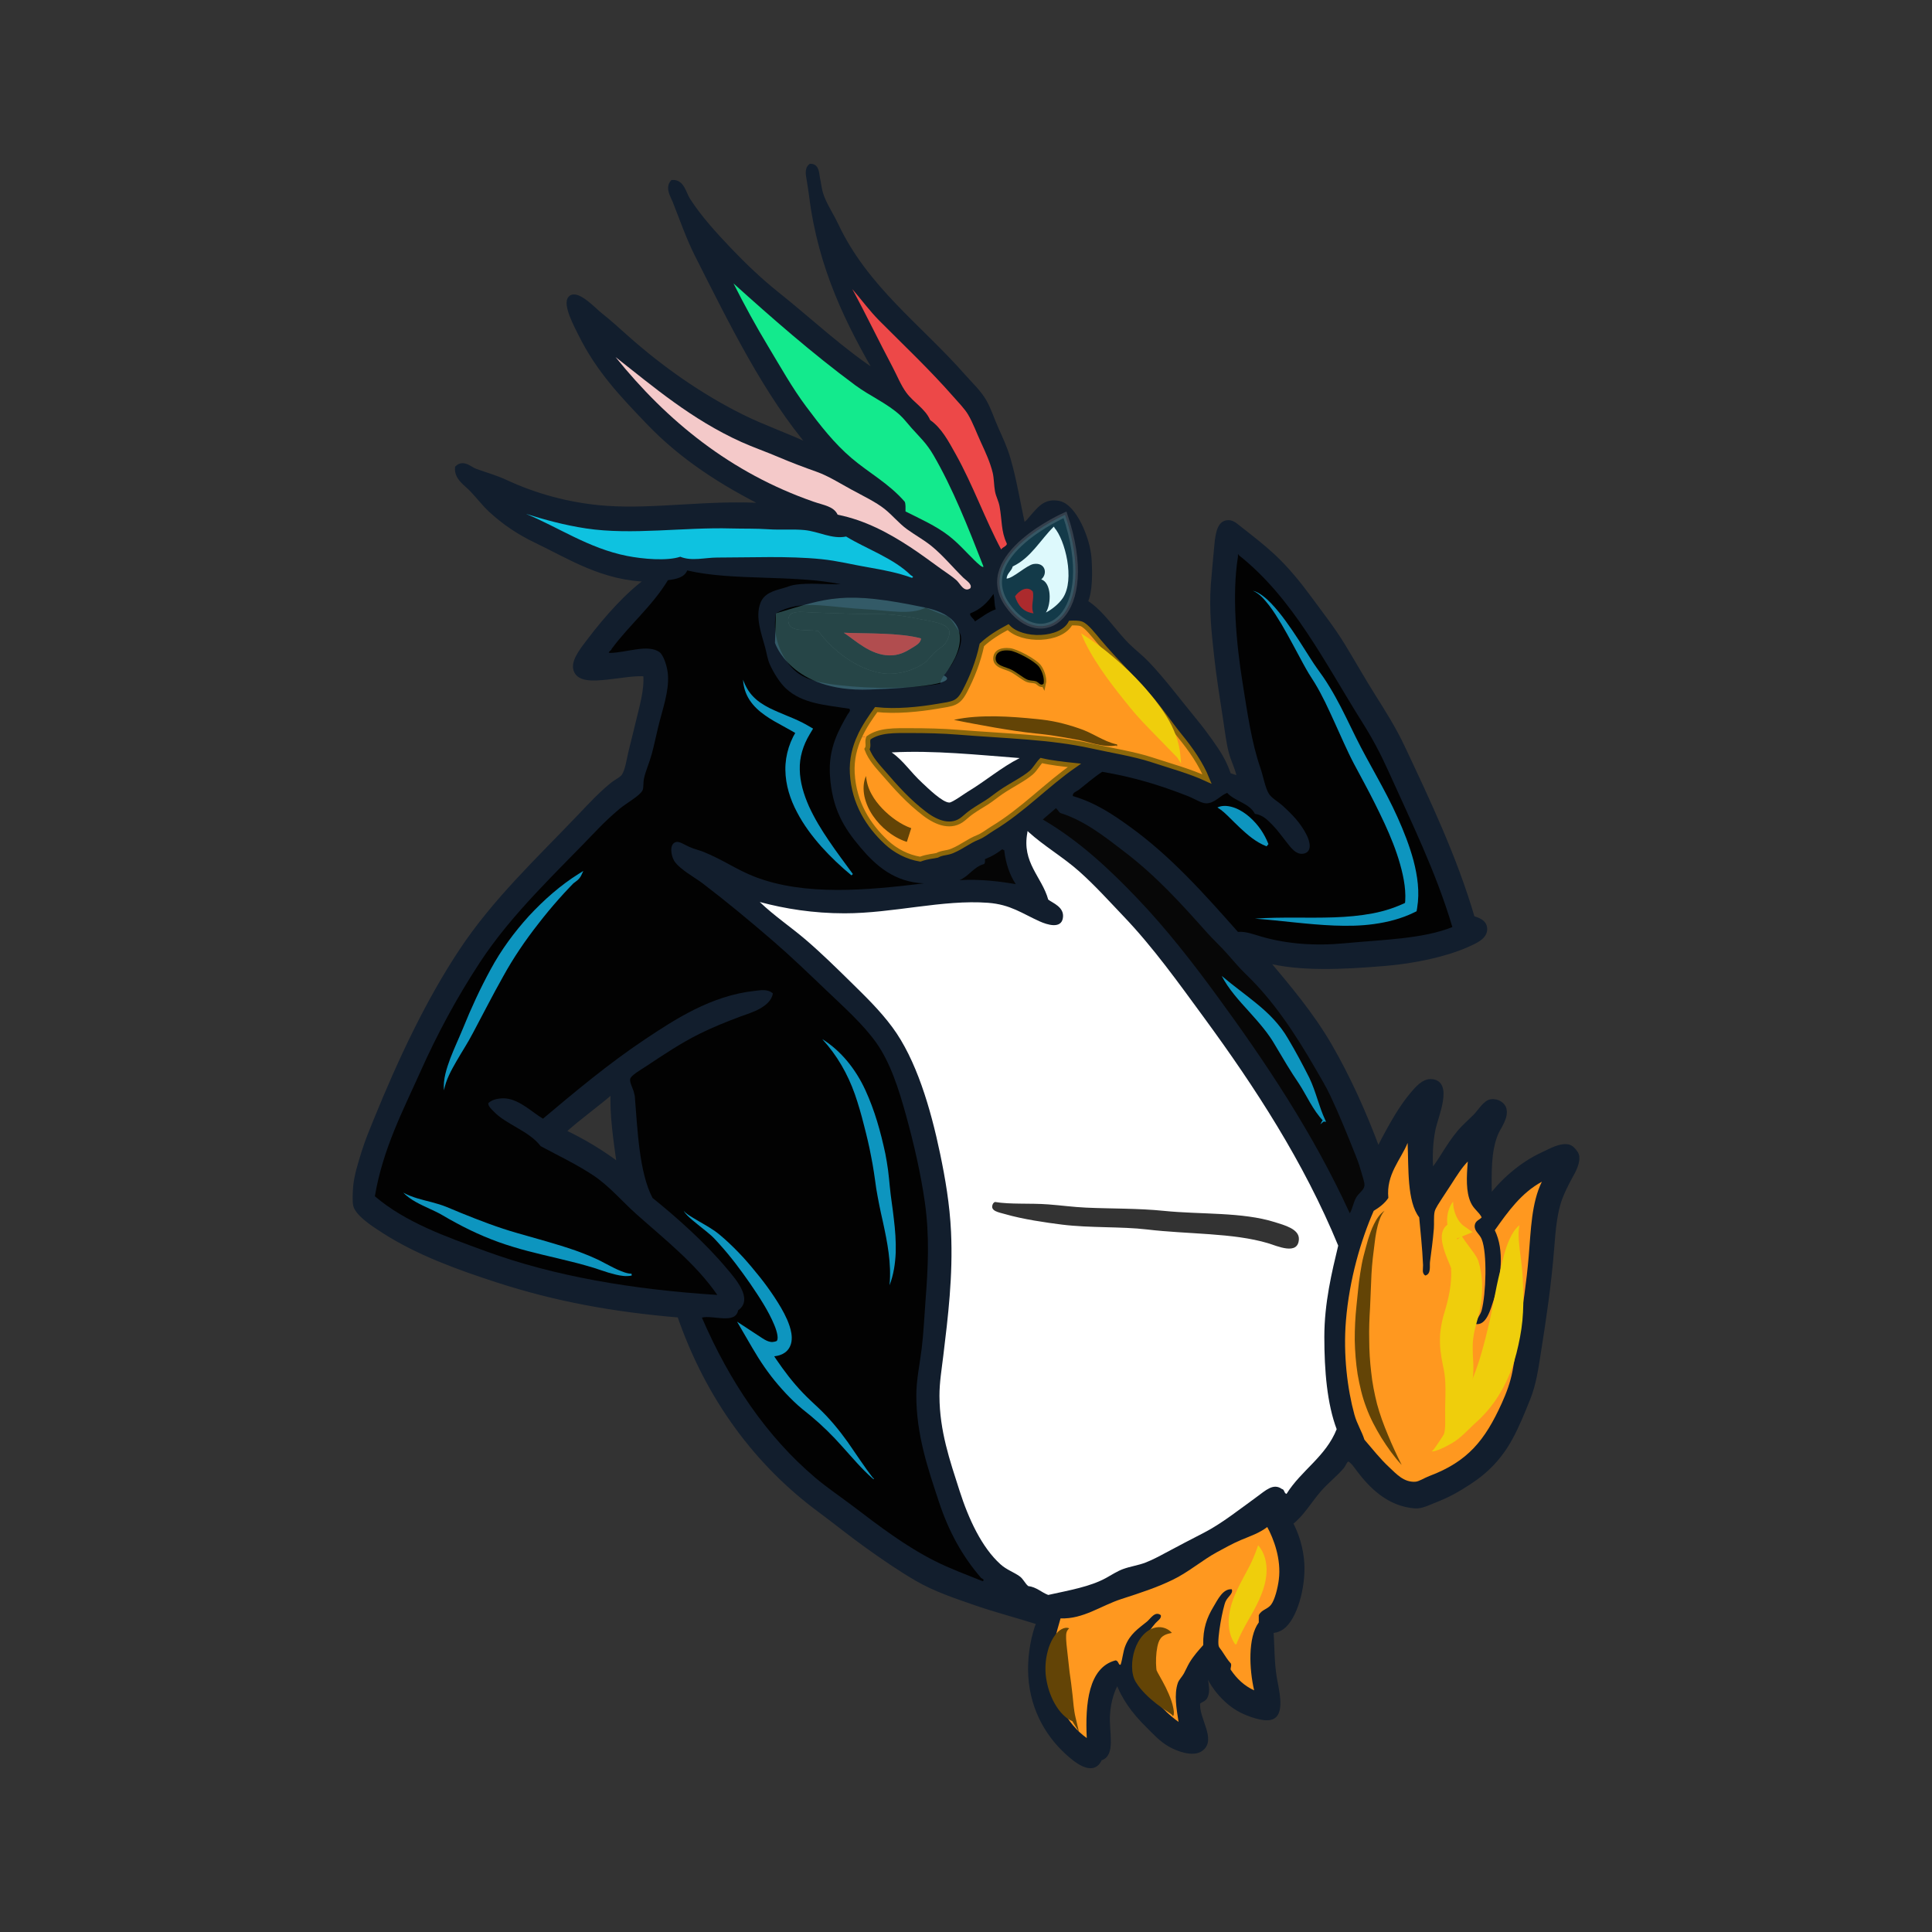
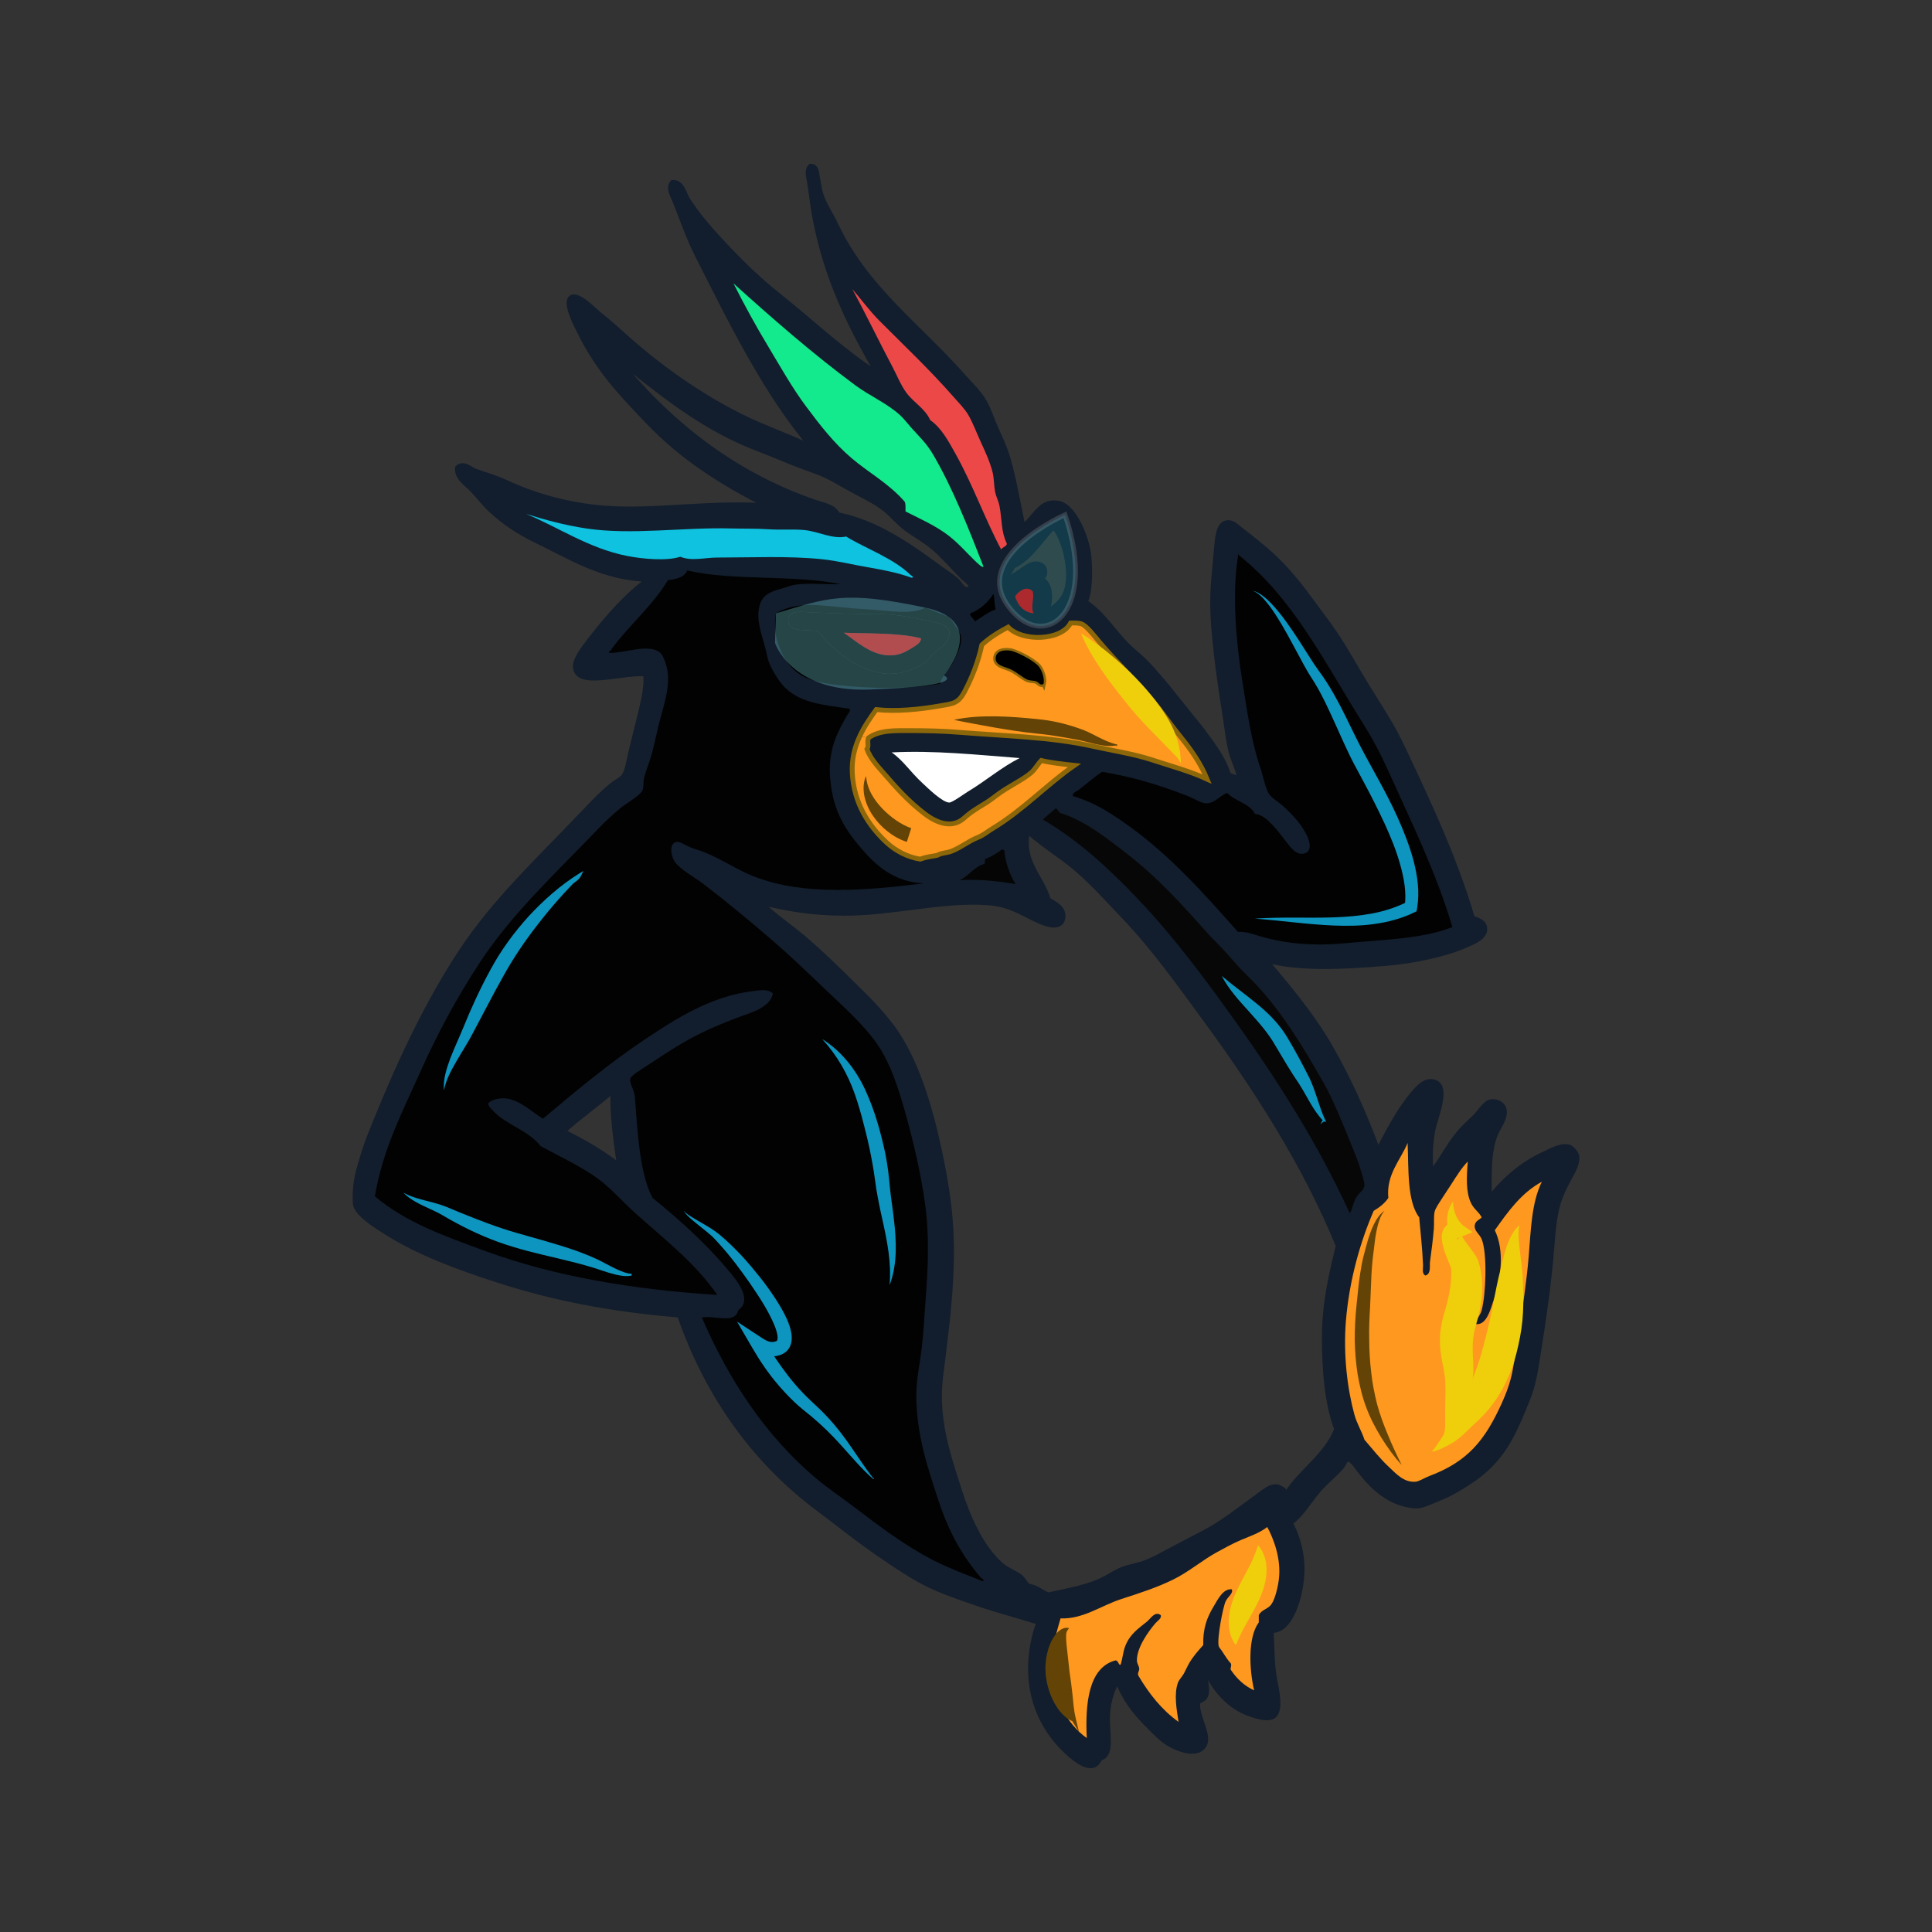
<svg xmlns="http://www.w3.org/2000/svg" version="1.1" id="Calque_1" x="0px" y="0px" width="400" height="400" viewBox="0 0 400 400" enable-background="new 0 0 595.28 841.89" xml:space="preserve">
  <rect x="0" y="0" width="400" height="400" fill="#333333" stroke="none" />
  <defs id="defs52" />
  <g id="XMLID_3_" transform="translate(-69.367,-153.296)">
    <g id="g47" style="display:inline">
      <path fill="#121e2d" stroke="#121e2d" stroke-miterlimit="10" d="m 395.772,392.442 c 0.359,1.457 -0.559,3.109 -1.438,4.688 -0.771,1.395 -1.457,2.859 -1.914,4.018 -1.172,2.973 -1.484,6.85 -1.758,10.377 -0.605,7.771 -1.676,14.837 -2.715,21.429 -0.592,3.773 -1.025,6.873 -2.236,9.879 -1.176,2.922 -2.254,5.607 -3.672,8.203 -2.129,3.893 -4.904,6.814 -8.623,9.207 -2.35,1.512 -4.072,2.525 -7.025,3.684 -1.318,0.518 -2.736,1.254 -3.994,1.172 -5.449,-0.377 -9.135,-4.117 -11.816,-7.701 -0.539,-0.719 -1.072,-1.555 -1.916,-2.01 -0.818,-0.049 -1.018,1.006 -1.438,1.508 -1.365,1.639 -3.287,3.123 -4.789,4.854 -2.002,2.316 -3.547,5.086 -5.908,6.865 1.139,2.063 2.234,5.197 2.395,8.535 0.234,4.891 -1.504,11.154 -4.152,13.059 -0.592,0.426 -1.416,0.732 -2.234,0.67 0.193,3.02 0.152,6.418 0.639,9.543 0.373,2.398 1.797,7.428 -0.479,8.369 -1.551,0.65 -4.932,-0.689 -6.229,-1.34 -3.539,-1.764 -6.699,-5.67 -7.664,-9.375 -0.627,1.369 0.965,4.486 0.158,6.363 -0.359,0.836 -0.963,0.668 -1.596,1.338 -0.447,3.314 3.512,7.805 0.479,9.709 -1.584,1 -4.559,-0.041 -6.229,-1.004 -1.85,-1.059 -3.201,-2.596 -4.311,-3.684 -3.375,-3.283 -5.369,-6.262 -6.549,-9.541 -1.037,1.631 -1.877,3.975 -2.076,7.031 -0.238,3.719 1.238,8.363 -1.596,9.039 -1.371,3.461 -5.064,0.328 -6.867,-1.34 -4.16,-3.842 -7.465,-9.598 -7.504,-17.072 -0.021,-3.336 0.678,-7.104 1.756,-9.711 -4.512,-1.449 -8.904,-2.561 -13.094,-4.02 -4.154,-1.436 -8.398,-2.852 -12.137,-5.02 -3.629,-2.107 -7.061,-4.492 -10.382,-6.865 -3.354,-2.393 -6.508,-4.973 -9.742,-7.363 -13.053,-9.648 -23.161,-23.229 -29.062,-40.35 -13.828,-1.152 -25.73,-3.383 -37.527,-7.197 -8.225,-2.658 -16.602,-5.699 -23.635,-10.211 -1.943,-1.25 -5.455,-3.475 -5.908,-5.359 -0.173,-0.725 -0.106,-2.641 0,-3.85 0.213,-2.357 1.045,-4.881 1.756,-7.197 0.673,-2.189 1.584,-4.359 2.396,-6.363 5.123,-12.59 10.752,-24.607 17.725,-35.153 6.92,-10.463 15.89,-18.833 24.593,-27.956 2.009,-2.107 4.245,-4.548 6.707,-6.529 0.905,-0.726 1.929,-1.13 2.396,-1.842 0.738,-1.116 1.004,-3.194 1.437,-5.022 0.427,-1.792 0.932,-3.683 1.278,-5.189 0.878,-3.809 2.096,-7.478 1.756,-10.882 -2.315,-0.188 -5.176,0.376 -7.984,0.67 -2.748,0.286 -6.273,0.593 -6.547,-2.009 -0.174,-1.695 1.75,-4.045 2.874,-5.524 3.546,-4.674 8.011,-9.73 12.296,-12.723 -9.494,-0.181 -16.381,-4.722 -23.314,-8.035 -3.52,-1.681 -6.613,-3.753 -9.422,-6.362 -1.316,-1.228 -2.535,-2.825 -3.832,-4.185 -1.185,-1.242 -3.227,-2.449 -3.034,-4.52 1.277,-1.186 2.622,0.286 3.673,0.669 2.122,0.774 4.212,1.332 6.388,2.344 5.769,2.686 12.896,4.799 20.759,5.357 10.395,0.732 21.499,-1.339 33.376,-0.502 -9.31,-4.66 -17.64,-9.954 -24.753,-17.411 -5.223,-5.475 -10.152,-10.56 -13.893,-18.08 -0.765,-1.542 -3.406,-6.389 -2.076,-7.533 1.398,-1.207 4.898,2.608 6.068,3.515 1.783,1.389 3.926,3.349 5.43,4.688 7.086,6.305 15.178,12.046 23.953,16.405 4.612,2.288 9.601,3.955 14.212,6.194 0.141,-0.028 0.154,0.063 0.16,0.168 0.033,0.021 0.135,-0.028 0.16,0 -9.449,-10.993 -16.687,-25.788 -23.794,-39.842 -1.783,-3.53 -3.074,-7.275 -4.631,-11.216 -0.426,-1.088 -1.51,-2.657 -0.479,-3.851 1.977,-0.104 2.335,2.351 3.193,3.683 2.35,3.648 5.488,7.094 8.623,10.379 3.08,3.229 6.347,6.333 9.741,9.04 6.967,5.545 13.586,11.851 20.919,16.573 -6.015,-10.456 -11.851,-21.832 -13.733,-36.997 -0.127,-1.032 -0.318,-2.085 -0.479,-3.181 -0.121,-0.83 -0.512,-2.169 0.318,-2.845 1.332,0.027 1.232,1.576 1.438,2.511 0.227,1.025 0.365,2.295 0.639,3.181 0.666,2.169 2.156,4.332 3.195,6.529 6.18,13.106 17.247,20.96 26.349,31.304 1.518,1.723 3.207,3.264 4.313,5.19 1.012,1.771 1.65,3.871 2.555,5.858 0.91,2.002 1.77,3.892 2.395,6.027 1.219,4.164 1.951,8.698 3.035,13.727 0.959,-0.16 1.717,-1.444 2.555,-2.343 1.137,-1.221 2.316,-2.721 4.949,-2.176 3.135,0.648 5.943,7.283 6.229,11.384 0.219,3.118 0.201,7.031 -0.797,9.04 3.512,2.19 5.881,6.242 8.941,9.207 1.258,1.214 2.629,2.253 3.834,3.516 3.471,3.641 6.52,7.784 9.9,11.885 1.084,1.312 2.195,2.776 3.193,4.185 1.604,2.26 2.873,4.15 3.832,7.031 0.713,0.321 1.57,0.474 2.236,0.837 -0.207,-1.918 -1.244,-3.676 -1.758,-5.692 -0.518,-2.044 -0.771,-4.269 -1.117,-6.529 -0.658,-4.339 -1.416,-8.894 -1.916,-13.56 -0.453,-4.248 -1.045,-9.124 -0.639,-14.564 0.174,-2.302 0.385,-4.366 0.639,-7.198 0.213,-2.393 0.42,-5.204 2.076,-5.524 1.131,-0.216 1.736,0.453 2.873,1.339 2.277,1.772 4.832,3.781 6.707,5.525 2.889,2.685 5.424,5.817 7.666,8.873 2.375,3.243 4.789,6.305 6.863,9.709 2.117,3.467 4.113,7.017 6.23,10.379 2.162,3.431 4.318,6.835 6.066,10.546 5.191,11 10.932,23.103 14.533,35.489 1.256,0.412 2.482,0.816 2.555,2.177 0.094,1.71 -1.996,2.609 -3.674,3.348 -4.604,2.044 -11.07,3.369 -16.766,3.851 -9.137,0.774 -17.998,1.179 -24.91,-0.67 4.531,5.414 9.406,11.104 13.252,17.746 3.826,6.611 7.066,13.795 9.9,21.428 0.619,-0.475 0.92,-1.34 1.279,-2.01 1.668,-3.104 3.598,-6.654 6.066,-9.541 0.924,-1.076 2.203,-2.547 3.674,-2.512 4.211,0.104 1.012,7.246 0.479,9.877 -0.619,3.076 -0.619,5.574 -0.479,9.039 1.922,-2.01 3.453,-5.48 6.066,-8.537 0.826,-0.963 1.996,-1.988 3.195,-3.182 0.818,-0.814 2.021,-2.844 3.193,-3.012 1.484,-0.217 2.529,0.746 2.715,1.506 0.459,1.848 -1.191,3.768 -1.756,5.191 -1.459,3.668 -1.346,7.832 -1.277,13.389 2.381,-3.234 6.387,-7.037 11.178,-9.205 1.396,-0.635 3.6,-1.961 5.268,-1.506 0.743,0.203 1.528,1.387 1.6,1.674 z m -9.9,20.926 c 0.459,-5.49 0.572,-11.021 2.717,-15.402 -4.246,2.303 -6.996,6.172 -9.742,10.045 2.035,4.145 1.297,9.904 -0.16,14.23 -0.764,2.279 -1.57,5.551 -3.832,5.188 0.18,-1.096 1.004,-1.805 1.277,-2.844 0.873,-3.3 1.197,-11.802 0,-14.734 -0.467,-1.135 -1.564,-1.637 -1.438,-2.846 0.107,-0.996 1.098,-1.193 1.438,-1.672 -0.586,-1.139 -1.609,-1.668 -2.236,-3.014 -1.057,-2.26 -0.896,-5.371 -0.639,-8.539 -1.205,1.215 -2.268,2.91 -3.514,4.855 -0.465,0.725 -1.143,1.723 -1.756,2.678 -0.578,0.914 -1.436,2.135 -1.596,2.848 -0.227,1.023 -0.068,2.406 -0.16,3.514 -0.205,2.547 -0.512,4.654 -0.799,6.865 -0.113,0.885 0.279,2.504 -0.959,2.844 -0.785,-0.424 -0.445,-1.436 -0.479,-2.174 -0.166,-3.76 -0.525,-6.691 -0.799,-9.877 -2.541,-3.266 -2.176,-10.227 -2.396,-15.402 -1.43,3.51 -4.482,6.521 -3.99,11.383 -0.766,1.15 -1.857,1.961 -3.033,2.68 -2.656,6.082 -5.045,14.166 -5.752,22.765 -0.576,7.045 0.314,14.178 1.758,19.42 0.533,1.939 1.523,3.439 2.076,5.193 1.664,1.924 3.254,3.967 5.111,5.691 1.496,1.387 3.02,3.166 5.428,3.012 0.771,-0.049 1.857,-0.785 2.875,-1.172 7.99,-3.006 11.525,-7.387 15.012,-15.066 0.949,-2.086 1.781,-4.311 2.234,-6.697 0.473,-2.498 0.854,-5.154 1.277,-7.869 0.813,-5.179 1.638,-10.63 2.077,-15.903 z m -15.809,-68.135 c -3.359,-11.391 -8.697,-22.153 -13.254,-32.309 -1.57,-3.502 -3.307,-6.76 -5.27,-9.877 -7.871,-12.493 -14.404,-25.892 -25.709,-34.82 -0.006,-0.104 -0.027,-0.195 -0.16,-0.168 0,0.168 0,0.335 0,0.503 -1.264,7.805 -0.365,17.856 0.959,26.115 1.025,6.396 1.848,12.269 3.674,17.577 0.611,1.778 1.016,4.172 1.756,5.357 0.605,0.969 1.891,1.61 2.873,2.511 2.002,1.82 3.693,3.558 4.951,6.026 0.664,1.305 1.205,3.404 -0.479,3.851 -1.631,0.439 -2.783,-1.214 -3.674,-2.344 -0.924,-1.172 -1.889,-2.49 -2.715,-3.348 -1.145,-1.187 -2.162,-2.288 -3.832,-2.512 -1.164,-2.239 -4.139,-2.58 -5.75,-4.353 -1.482,0.601 -2.58,2.155 -4.311,2.177 -1.004,0.014 -2.449,-0.963 -3.832,-1.507 -5.85,-2.288 -11.225,-3.928 -17.727,-5.022 -1.611,1.047 -3.381,2.567 -4.789,3.684 -0.486,0.384 -1.438,0.606 -1.279,1.339 4.73,1.395 8.279,3.809 11.818,6.361 8.563,6.18 15.482,14.014 22.355,21.763 1.656,-0.146 3.314,0.537 4.951,1.004 5.297,1.514 11.105,1.933 17.244,1.34 7.949,-0.76 16.052,-0.878 22.2,-3.348 z m -18.205,53.57 c 0.092,-0.656 -0.451,-2.094 -0.799,-3.348 -0.332,-1.213 -0.758,-2.291 -1.117,-3.182 -1.783,-4.449 -3.287,-8.189 -5.109,-12.053 -0.932,-1.969 -1.975,-3.691 -3.033,-5.525 -4.318,-7.484 -8.803,-14.221 -14.373,-19.586 -1.396,-1.345 -2.713,-2.894 -3.992,-4.351 -1.383,-1.577 -2.834,-2.875 -4.15,-4.354 -5.529,-6.215 -10.561,-11.746 -17.088,-16.739 -4.045,-3.098 -8.184,-6.418 -13.254,-8.036 -0.426,-0.216 -0.572,-0.739 -0.959,-1.005 -0.885,0.803 -1.836,1.535 -2.713,2.344 7.465,4.359 13.76,10.232 19.641,16.406 5.896,6.18 11.225,13.009 16.289,19.921 10.193,13.908 20.094,28.722 27.623,45.199 0.6,-0.998 0.674,-2.051 1.277,-3.182 0.541,-1.003 1.619,-1.554 1.757,-2.509 z m -8.302,31.305 c 0,-7.087 1.576,-13.512 2.873,-18.918 -7.125,-17.305 -17.205,-32.775 -27.783,-47.208 -5.277,-7.198 -10.48,-14.501 -16.607,-20.925 -3.002,-3.146 -6.016,-6.494 -9.262,-9.374 -3.314,-2.944 -7.195,-5.17 -10.541,-8.203 -0.006,-0.175 -0.205,-0.133 -0.158,0.167 -1.205,6.243 3.02,9.2 4.311,13.895 0.865,0.704 3.434,1.534 3.033,3.85 -0.385,2.268 -3.254,1.361 -4.789,0.67 -3.68,-1.646 -6.043,-3.501 -10.699,-3.851 -9.355,-0.704 -19.676,2.177 -29.704,2.177 -6.475,0 -12.342,-0.941 -17.566,-2.343 3.035,2.908 6.488,5.21 9.582,7.867 3.221,2.77 6.275,5.769 9.262,8.704 3.074,3.021 6.042,5.887 8.622,9.375 4.9,6.621 7.9,16.658 9.902,26.283 1.031,4.959 1.971,10.357 2.236,16.07 0.426,9.102 -0.633,17.64 -1.598,25.613 -0.326,2.734 -0.811,5.584 -0.799,8.371 0.027,7.275 2.156,13.354 4.152,19.588 1.896,5.93 4.617,11.758 8.463,15.232 1.285,1.168 2.795,1.641 3.994,2.512 0.752,0.545 1.057,1.402 1.756,2.01 1.764,0.223 2.707,1.291 4.152,1.842 4.332,-0.963 8.648,-1.688 11.977,-3.516 1.186,-0.648 2.281,-1.389 3.514,-1.842 1.537,-0.564 3.119,-0.754 4.631,-1.338 1.391,-0.539 2.787,-1.27 4.15,-2.01 2.709,-1.463 5.357,-2.824 7.986,-4.184 3.672,-1.893 7.379,-4.855 10.859,-7.369 1.908,-1.381 3.486,-2.963 5.268,-1.674 0.566,0.078 0.422,0.902 0.959,1.008 3.047,-4.898 8.109,-7.682 10.379,-13.395 -1.983,-5.251 -2.555,-12.135 -2.555,-19.084 z m -9.422,50.222 c 0.541,-4.254 -1.084,-8.467 -2.395,-10.881 -1.637,1.256 -3.406,1.834 -5.43,2.68 -1.695,0.711 -3.32,1.633 -4.951,2.51 -3.02,1.639 -5.84,4.094 -9.102,5.691 -3.307,1.619 -6.699,2.729 -10.699,4.02 -4.279,1.381 -7.904,4.197 -12.615,4.016 -0.865,3.029 -1.777,6.006 -1.758,9.541 0.033,6.971 3.148,12.375 7.188,15.234 -0.346,-7.113 0.359,-14.576 5.908,-16.068 0.686,-0.068 0.672,1.184 1.119,0.834 0.438,-1.436 0.479,-2.648 0.957,-3.848 0.979,-2.455 2.635,-3.543 4.473,-5.021 0.744,-0.602 1.668,-2.268 2.873,-1.34 0.18,0.697 -0.672,1.158 -1.117,1.672 -1.443,1.689 -3.867,5.025 -3.832,7.703 0.012,0.717 0.432,1.09 0.479,1.674 0.045,0.572 -0.453,0.871 -0.16,1.506 2.221,3.752 4.852,7.078 8.305,9.543 -0.426,-2.68 -0.953,-5.68 -0.16,-8.035 0.232,-0.691 0.891,-1.293 1.277,-2.01 0.406,-0.748 0.738,-1.533 1.117,-2.176 0.885,-1.486 1.951,-2.637 2.875,-3.684 -0.086,-3.496 0.799,-5.727 2.076,-7.867 0.951,-1.594 2.01,-3.844 3.832,-3.684 0.346,0.893 -0.799,1.473 -1.277,2.514 -0.559,1.219 -1.797,7.664 -1.438,9.205 0.072,0.328 0.326,0.537 0.639,1.002 0.805,1.201 1.111,1.781 1.916,2.68 0.148,0.643 -0.258,1.068 0,1.34 1.225,1.787 2.748,3.256 4.791,4.184 -1.02,-4.359 -1.33,-10.965 0.959,-14.061 0,-0.502 0,-1.004 0,-1.506 0.578,-1.158 1.811,-1.193 2.555,-2.178 0.771,-1.01 1.384,-3.487 1.595,-5.19 z M 271.856,326.651 c 1.102,-0.378 2.043,-1.241 3.033,-1.841 6.229,-3.745 11.232,-9.123 16.928,-13.058 -2.369,-0.251 -4.73,-0.502 -6.867,-1.004 -0.719,0.732 -1.305,1.848 -2.076,2.511 -1.609,1.381 -4.066,2.546 -6.229,4.018 -1.023,0.697 -1.996,1.521 -3.033,2.176 -1.137,0.726 -2.514,1.137 -3.354,1.842 -0.58,0.488 -0.879,1.039 -1.438,1.507 -2.436,2.029 -5.469,0.907 -7.984,-1.005 -3.406,-2.588 -5.922,-5.44 -8.465,-8.37 -1.291,-1.485 -2.761,-3.006 -3.513,-5.022 0.473,-0.719 -0.047,-1.472 0.318,-2.344 2.302,-1.646 5.53,-1.506 8.626,-1.506 3.313,0 6.738,0.077 9.9,0.334 9.947,0.802 19.176,0.977 27.627,2.846 4.078,0.906 8.842,1.66 12.455,2.846 4.078,1.339 8.018,2.399 11.498,4.018 -1.293,-3.202 -3.375,-6.159 -5.59,-8.872 -2.182,-2.679 -4.092,-5.581 -6.387,-8.203 -3.207,-3.669 -7.033,-7.428 -10.381,-11.384 -1.117,-1.325 -2.629,-3.306 -3.672,-3.683 -0.58,-0.209 -1.598,-0.195 -2.236,-0.167 -1.977,3.752 -10.105,3.864 -12.936,0.837 -1.977,1.053 -3.859,2.204 -5.428,3.683 -0.754,3.565 -2.09,6.829 -3.514,9.542 -1.404,2.686 -2.402,2.616 -5.75,3.181 -3.719,0.628 -8.477,1.13 -12.615,0.67 -2.53,3.487 -5.271,7.652 -4.95,13.225 0.359,6.194 3.367,10.805 7.026,14.229 1.941,1.82 4.496,3.515 7.027,3.516 M 289.421,277.1 c 2.549,-3.808 0.453,-12.06 -1.758,-14.564 -0.006,-0.104 -0.018,-0.195 -0.158,-0.167 -2.793,2.762 -4.717,6.438 -8.463,8.203 -0.26,1.011 -1.158,1.353 -1.277,2.511 1.271,0.021 4.164,-2.784 5.59,-3.014 2.467,-0.391 2.961,2.023 1.596,3.181 2.129,0.732 2.123,4.98 0.959,6.864 1.124,-0.566 2.648,-1.723 3.511,-3.014 z m -6.067,3.181 c -0.674,-1.465 0.199,-3.021 -0.16,-4.52 -1.225,-1.36 -2.941,-0.056 -3.674,1.004 0.606,1.876 1.698,3.243 3.834,3.516 z m -6.708,-13.225 c 0.273,-0.502 1.426,-0.768 1.119,-1.339 -1.131,-2.406 -0.926,-4.673 -1.439,-7.533 -0.211,-1.2 -0.758,-2.058 -0.957,-3.181 -0.232,-1.297 -0.186,-2.629 -0.479,-3.85 -0.506,-2.1 -1.498,-4.255 -2.395,-6.194 -0.945,-2.051 -1.717,-4.192 -2.715,-5.86 -0.713,-1.192 -1.957,-2.455 -3.035,-3.683 -4.918,-5.607 -10.273,-10.645 -15.33,-15.736 -2.044,-2.058 -3.739,-4.401 -5.589,-6.529 2.814,5.183 5.542,10.867 8.302,16.071 0.953,1.799 1.764,3.85 2.875,5.357 1.545,2.1 3.881,3.278 4.953,5.692 2.322,1.625 3.732,4.283 5.268,7.031 3.548,6.34 6.129,13.594 9.422,19.754 z m 3.035,69.305 c -1.238,-1.883 -2.076,-4.186 -2.396,-7.031 -0.205,-0.007 -0.219,-0.216 -0.479,-0.167 -1.023,0.823 -2.195,1.492 -3.512,2.009 0.02,0.411 0.025,0.809 -0.16,1.004 -2.201,0.593 -3.135,2.519 -5.111,3.349 4.306,-0.265 8.662,0.292 11.658,0.836 z M 269.62,317.277 c 3.959,-2.386 7.047,-5.106 10.859,-7.031 -8.645,-0.656 -17.719,-1.633 -26.51,-1.172 2.461,1.709 3.754,3.92 6.389,6.361 1.084,1.005 4.184,4.066 5.588,4.018 0.6,-0.02 3.149,-1.854 3.674,-2.176 z m 5.908,-37.833 c -0.326,-0.879 -0.207,-2.239 -0.479,-3.181 -1.197,1.757 -2.682,3.215 -4.791,4.018 -0.252,0.565 0.746,1.06 0.959,1.674 1.411,-0.865 2.647,-1.912 4.311,-2.511 z m -4.31,-10.045 c 0.445,0.432 1.717,1.646 1.756,1.172 -3.135,-8.036 -6.361,-16.218 -10.379,-23.102 -1.412,-2.42 -2.789,-3.641 -4.473,-5.524 -0.805,-0.9 -1.578,-1.925 -2.396,-2.678 -2.668,-2.456 -6.241,-3.962 -9.261,-6.194 -8.984,-6.64 -17.414,-14.055 -25.231,-21.093 2.248,4.464 4.651,8.852 7.187,13.058 2.568,4.262 4.936,8.517 7.824,12.388 2.967,3.982 5.836,7.659 9.422,10.713 3.586,3.056 7.731,5.246 11.019,9.04 0.213,0.502 0.158,1.283 0.158,2.009 3.09,1.555 6.25,2.943 8.943,5.022 2.042,1.576 3.708,3.522 5.431,5.189 z m 1.597,211.267 c 0.59,-0.287 -0.301,-0.641 -0.32,-0.67 -3.934,-4.59 -6.668,-9.5 -8.783,-15.902 -2.217,-6.711 -4.645,-13.771 -4.631,-21.934 0.006,-3.227 0.725,-6.451 1.117,-9.709 0.406,-3.334 0.539,-6.709 0.799,-10.045 0.52,-6.708 0.846,-13.224 -0.16,-20.255 -0.859,-5.998 -2.281,-12.107 -3.834,-17.746 -1.535,-5.6 -3.299,-11.117 -6.227,-15.232 -2.729,-3.838 -6.733,-7.401 -10.38,-10.882 -3.68,-3.508 -7.26,-6.967 -11.02,-10.21 -4.638,-4.004 -9.601,-8.127 -14.532,-11.887 -0.877,-0.669 -1.942,-1.297 -3.193,-2.176 -0.672,-0.475 -2.143,-1.541 -2.715,-2.511 -0.625,-1.061 -1.051,-3.404 0.32,-3.851 0.752,-0.244 1.736,0.509 2.874,1.004 1.011,0.447 2.116,0.697 2.874,1.006 4.285,1.743 6.801,3.688 10.7,5.188 10.307,3.955 23.066,2.79 34.974,1.339 -6.17,-0.25 -9.982,-3.696 -13.097,-7.365 -3.533,-4.157 -5.949,-8.084 -6.387,-15.066 -0.354,-5.615 1.889,-9.445 3.672,-12.556 0.105,-0.181 0.779,-0.837 0.32,-1.171 -4.912,-0.774 -9.662,-1.012 -13.096,-4.185 -1.219,-1.124 -2.527,-3.174 -3.354,-5.022 -0.473,-1.054 -0.617,-2.246 -0.959,-3.516 -0.664,-2.497 -2.141,-6.236 -0.957,-9.208 0.764,-1.917 2.568,-2.448 4.631,-3.013 0.725,-0.195 1.504,-0.537 2.236,-0.67 3.166,-0.557 6.746,-0.041 9.74,-0.167 -9.867,-2.009 -22.39,-0.642 -31.778,-2.845 -0.592,1.443 -2.229,1.792 -3.992,2.008 -3.267,5.392 -7.984,9.263 -11.656,14.229 0.02,0.335 -1.086,0.782 -0.32,0.838 3.34,-0.042 7.838,-1.891 10.221,-0.167 0.857,0.621 1.637,3.027 1.756,4.688 0.254,3.515 -1.164,7.212 -2.076,11.048 -0.438,1.841 -0.818,3.669 -1.277,5.356 -0.498,1.835 -1.277,3.53 -1.597,5.022 -0.226,1.061 -0.046,1.946 -0.319,2.512 -0.539,1.116 -3.334,2.63 -4.791,3.851 -1.609,1.346 -3.279,2.937 -4.471,4.185 -8.504,8.914 -17.732,17.39 -24.433,27.622 -4.864,7.428 -8.823,14.834 -12.296,22.598 -3.533,7.91 -7.758,15.924 -9.422,25.781 6.414,5.434 14.512,8.279 22.996,11.383 14.152,5.178 30.294,7.916 47.906,9.041 -4.451,-6.459 -10.818,-11.441 -16.768,-16.74 -2.947,-2.631 -5.603,-5.824 -8.943,-8.035 -3.459,-2.289 -7.078,-3.99 -10.857,-6.027 -2.455,-3.203 -7.18,-4.473 -9.742,-7.199 -0.385,-0.41 -1.104,-0.998 -1.117,-1.674 0.832,-0.934 2.628,-1.102 3.673,-1.004 2.907,0.279 5.702,3.082 7.665,4.184 6.607,-5.559 13.553,-11.383 21.078,-16.404 6.215,-4.143 13.715,-9.061 22.676,-10.044 1.179,-0.125 2.696,-0.481 3.833,0.502 -0.205,1.515 -1.543,2.519 -2.715,3.181 -1.229,0.698 -2.821,1.18 -4.151,1.674 -2.754,1.026 -5.643,2.198 -8.305,3.516 -3.791,1.883 -7.404,4.291 -11.018,6.695 -1.164,0.781 -3.207,1.904 -3.354,2.678 -0.141,0.748 0.672,2.115 0.799,2.848 0.046,0.25 0.146,0.535 0.159,0.67 0.572,6.975 0.898,15.826 3.673,21.092 4.91,3.947 10.846,9.215 15.33,14.564 1.75,2.086 5.668,6.39 2.395,8.707 -0.564,2.957 -5.189,0.934 -7.504,1.506 5.723,13.232 13.327,24.541 23.474,33.148 2.502,2.117 5.27,3.961 7.984,6.025 5.335,4.063 10.731,8.174 16.769,11.219 3.169,1.592 6.468,2.805 9.903,4.18 z m -2.556,-205.575 c 0.492,-0.83 -0.898,-1.646 -1.438,-2.176 -2.23,-2.19 -4.232,-4.632 -6.547,-6.529 -1.578,-1.29 -3.426,-2.294 -5.111,-3.516 -1.689,-1.227 -3.014,-2.895 -4.631,-4.185 -1.869,-1.486 -4.464,-2.706 -6.866,-4.018 -2.416,-1.318 -4.805,-2.832 -7.188,-3.684 -2.621,-0.934 -5.209,-1.896 -7.824,-3.013 -2.602,-1.116 -5.315,-2.051 -7.825,-3.181 -10.306,-4.66 -18.184,-11.425 -26.028,-17.578 10.659,13.239 23.854,24.001 41.039,29.965 2.09,0.726 4.146,0.941 4.951,2.679 5.709,1.144 10.612,3.815 15.013,6.696 2.121,1.388 4.313,3.027 6.387,4.52 0.984,0.711 2.275,1.534 3.193,2.343 0.765,0.68 1.564,2.626 2.875,1.677 z m -3.514,15.234 c 0.76,-1.506 1.73,-3.397 1.598,-5.022 -0.08,-0.956 -0.666,-1.66 -1.119,-2.344 -0.457,-0.697 -0.93,-1.486 -1.596,-2.009 -1.57,-0.586 -3.113,-1.193 -4.631,-1.841 -3.113,1.583 -7.613,0.572 -12.298,0.335 -3.398,-0.174 -6.799,-0.649 -9.74,-0.837 -3.633,-0.23 -6.428,0.223 -8.943,1.674 -0.932,5.161 1.518,9.877 4.152,12.053 2.143,1.772 5.195,2.414 9.102,2.846 6.66,0.732 14.712,0.788 20.761,-0.335 0.247,-1.646 1.851,-2.79 2.714,-4.52 z m -8.623,-17.41 c 0.713,-0.084 -0.205,-0.551 -0.158,-0.502 -3.621,-3.572 -9.218,-5.462 -13.415,-8.036 -2.916,0.6 -5.664,-1.053 -8.625,-1.339 -2.389,-0.23 -4.943,0.007 -7.504,-0.168 -2.576,-0.174 -5.097,-0.097 -7.665,-0.167 -9.908,-0.279 -20.561,1.422 -30.022,0 -4.531,-0.684 -8.616,-1.813 -12.456,-3.014 6.668,2.741 12.949,7.129 20.92,8.705 3.254,0.642 8.257,1.088 11.019,0.167 2.368,0.977 5.077,0.167 7.665,0.167 7.139,0 14.632,-0.363 21.558,0.334 3.307,0.335 6.555,1.158 9.58,1.674 3.253,0.56 6.341,1.16 9.103,2.179 z m -60.523,121.703 c -0.658,-4.805 -1.616,-10.791 -1.277,-15.568 -3.354,2.957 -7.086,5.518 -10.379,8.537 4.238,1.98 8.097,4.345 11.656,7.031 z" id="path3" />
      <path fill="#ff981f" d="m 388.589,397.965 c -2.145,4.381 -2.258,9.912 -2.717,15.402 -0.439,5.273 -1.264,10.724 -2.076,15.902 -0.424,2.715 -0.805,5.371 -1.277,7.869 -0.453,2.387 -1.285,4.611 -2.234,6.697 -3.486,7.68 -7.021,12.061 -15.012,15.066 -1.018,0.387 -2.104,1.123 -2.875,1.172 -2.408,0.154 -3.932,-1.625 -5.428,-3.012 -1.857,-1.725 -3.447,-3.768 -5.111,-5.691 -0.553,-1.754 -1.543,-3.254 -2.076,-5.193 -1.443,-5.242 -2.334,-12.375 -1.758,-19.42 0.707,-8.599 3.096,-16.683 5.752,-22.765 1.176,-0.719 2.268,-1.529 3.033,-2.68 -0.492,-4.861 2.561,-7.873 3.99,-11.383 0.221,5.176 -0.145,12.137 2.396,15.402 0.273,3.186 0.633,6.117 0.799,9.877 0.033,0.738 -0.307,1.75 0.479,2.174 1.238,-0.34 0.846,-1.959 0.959,-2.844 0.287,-2.211 0.594,-4.318 0.799,-6.865 0.092,-1.107 -0.066,-2.49 0.16,-3.514 0.16,-0.713 1.018,-1.934 1.596,-2.848 0.613,-0.955 1.291,-1.953 1.756,-2.678 1.246,-1.945 2.309,-3.641 3.514,-4.855 -0.258,3.168 -0.418,6.279 0.639,8.539 0.627,1.346 1.65,1.875 2.236,3.014 -0.34,0.479 -1.33,0.676 -1.438,1.672 -0.127,1.209 0.971,1.711 1.438,2.846 1.197,2.932 0.873,11.434 0,14.734 -0.273,1.039 -1.098,1.748 -1.277,2.844 2.262,0.363 3.068,-2.908 3.832,-5.188 1.457,-4.326 2.195,-10.085 0.16,-14.23 2.745,-3.872 5.495,-7.741 9.741,-10.044 z" id="path4" />
      <path fill="#020202" d="m 356.81,312.925 c 4.557,10.155 9.895,20.918 13.254,32.309 -6.148,2.47 -14.252,2.588 -22.197,3.349 -6.139,0.593 -11.947,0.174 -17.244,-1.34 -1.637,-0.467 -3.295,-1.15 -4.951,-1.004 -6.873,-7.749 -13.793,-15.583 -22.355,-21.763 -3.539,-2.553 -7.088,-4.967 -11.818,-6.361 -0.158,-0.732 0.793,-0.955 1.279,-1.339 1.408,-1.116 3.178,-2.637 4.789,-3.684 6.502,1.095 11.877,2.734 17.727,5.022 1.383,0.544 2.828,1.521 3.832,1.507 1.73,-0.021 2.828,-1.576 4.311,-2.177 1.611,1.772 4.586,2.113 5.75,4.353 1.67,0.224 2.688,1.325 3.832,2.512 0.826,0.857 1.791,2.176 2.715,3.348 0.891,1.13 2.043,2.783 3.674,2.344 1.684,-0.446 1.143,-2.546 0.479,-3.851 -1.258,-2.469 -2.949,-4.206 -4.951,-6.026 -0.982,-0.9 -2.268,-1.542 -2.873,-2.511 -0.74,-1.186 -1.145,-3.579 -1.756,-5.357 -1.826,-5.308 -2.648,-11.181 -3.674,-17.577 -1.324,-8.259 -2.223,-18.31 -0.959,-26.115 0,-0.167 0,-0.335 0,-0.503 0.133,-0.027 0.154,0.063 0.16,0.168 11.305,8.928 17.838,22.327 25.709,34.82 1.96,3.116 3.696,6.374 5.267,9.876 z" id="path5" />
      <path fill="#070707" d="m 351.06,395.456 c 0.348,1.254 0.891,2.691 0.799,3.348 -0.139,0.955 -1.217,1.506 -1.758,2.51 -0.604,1.131 -0.678,2.184 -1.277,3.182 -7.529,-16.477 -17.43,-31.291 -27.623,-45.199 -5.064,-6.912 -10.393,-13.741 -16.289,-19.921 -5.881,-6.174 -12.176,-12.047 -19.641,-16.406 0.877,-0.809 1.828,-1.541 2.713,-2.344 0.387,0.266 0.533,0.789 0.959,1.005 5.07,1.618 9.209,4.938 13.254,8.036 6.527,4.993 11.559,10.524 17.088,16.739 1.316,1.479 2.768,2.776 4.15,4.354 1.279,1.457 2.596,3.006 3.992,4.351 5.57,5.365 10.055,12.102 14.373,19.586 1.059,1.834 2.102,3.557 3.033,5.525 1.822,3.863 3.326,7.604 5.109,12.053 0.36,0.89 0.786,1.968 1.118,3.181 z" id="path6" />
-       <path fill="#ffffff" d="m 346.429,411.19 c -1.297,5.406 -2.873,11.832 -2.873,18.918 0,6.948 0.572,13.833 2.555,19.085 -2.27,5.713 -7.332,8.496 -10.379,13.395 -0.537,-0.105 -0.393,-0.93 -0.959,-1.008 -1.781,-1.289 -3.359,0.293 -5.268,1.674 -3.48,2.514 -7.188,5.477 -10.859,7.369 -2.629,1.359 -5.277,2.721 -7.986,4.184 -1.363,0.74 -2.76,1.471 -4.15,2.01 -1.512,0.584 -3.094,0.773 -4.631,1.338 -1.232,0.453 -2.328,1.193 -3.514,1.842 -3.328,1.828 -7.645,2.553 -11.977,3.516 -1.445,-0.551 -2.389,-1.619 -4.152,-1.842 -0.699,-0.607 -1.004,-1.465 -1.756,-2.01 -1.199,-0.871 -2.709,-1.344 -3.994,-2.512 -3.846,-3.475 -6.566,-9.303 -8.463,-15.232 -1.996,-6.234 -4.125,-12.313 -4.152,-19.588 -0.012,-2.787 0.473,-5.637 0.799,-8.371 0.965,-7.973 2.023,-16.511 1.598,-25.613 -0.266,-5.713 -1.205,-11.111 -2.236,-16.07 -2.002,-9.625 -5.002,-19.662 -9.902,-26.283 -2.58,-3.488 -5.548,-6.354 -8.622,-9.375 -2.986,-2.936 -6.041,-5.935 -9.262,-8.704 -3.094,-2.657 -6.547,-4.959 -9.582,-7.867 5.225,1.401 11.092,2.343 17.566,2.343 10.028,0 20.349,-2.881 29.704,-2.177 4.656,0.35 7.02,2.205 10.699,3.851 1.535,0.691 4.404,1.598 4.789,-0.67 0.4,-2.315 -2.168,-3.146 -3.033,-3.85 -1.291,-4.694 -5.516,-7.651 -4.311,-13.895 -0.047,-0.3 0.152,-0.342 0.158,-0.167 3.346,3.033 7.227,5.259 10.541,8.203 3.246,2.88 6.26,6.228 9.262,9.374 6.127,6.424 11.33,13.727 16.607,20.925 10.578,14.432 20.658,29.902 27.783,47.207 z m -8.143,-1.34 c 0.086,-2.111 -3.053,-2.914 -4.951,-3.514 -6.805,-2.143 -15.316,-1.563 -22.994,-2.344 -5.33,-0.545 -10.965,-0.434 -16.129,-0.67 -2.641,-0.119 -5.209,-0.475 -7.824,-0.67 -3.773,-0.285 -7.885,0.035 -11.02,-0.502 -0.225,0.098 -0.385,0.264 -0.479,0.502 -0.566,1.387 1.277,1.641 2.555,2.01 3.668,1.066 8.496,1.764 11.816,2.178 5.783,0.717 12.297,0.375 17.568,1.002 8.469,1.012 17.791,0.676 25.07,2.846 1.865,0.557 6.249,2.609 6.388,-0.838 z" id="path7" />
      <path fill="#ff981f" d="m 331.739,469.449 c 1.311,2.414 2.936,6.627 2.395,10.881 -0.211,1.703 -0.824,4.18 -1.596,5.189 -0.744,0.984 -1.977,1.02 -2.555,2.178 0,0.502 0,1.004 0,1.506 -2.289,3.096 -1.979,9.701 -0.959,14.061 -2.043,-0.928 -3.566,-2.396 -4.791,-4.184 -0.258,-0.271 0.148,-0.697 0,-1.34 -0.805,-0.898 -1.111,-1.479 -1.916,-2.68 -0.313,-0.465 -0.566,-0.674 -0.639,-1.002 -0.359,-1.541 0.879,-7.986 1.438,-9.205 0.479,-1.041 1.623,-1.621 1.277,-2.514 -1.822,-0.16 -2.881,2.09 -3.832,3.684 -1.277,2.141 -2.162,4.371 -2.076,7.867 -0.924,1.047 -1.99,2.197 -2.875,3.684 -0.379,0.643 -0.711,1.428 -1.117,2.176 -0.387,0.717 -1.045,1.318 -1.277,2.01 -0.793,2.355 -0.266,5.355 0.16,8.035 -3.453,-2.465 -6.084,-5.791 -8.305,-9.543 -0.293,-0.635 0.205,-0.934 0.16,-1.506 -0.047,-0.584 -0.467,-0.957 -0.479,-1.674 -0.035,-2.678 2.389,-6.014 3.832,-7.703 0.445,-0.514 1.297,-0.975 1.117,-1.672 -1.205,-0.928 -2.129,0.738 -2.873,1.34 -1.838,1.479 -3.494,2.566 -4.473,5.021 -0.479,1.199 -0.52,2.412 -0.957,3.848 -0.447,0.35 -0.434,-0.902 -1.119,-0.834 -5.549,1.492 -6.254,8.955 -5.908,16.068 -4.039,-2.859 -7.154,-8.264 -7.188,-15.234 -0.02,-3.535 0.893,-6.512 1.758,-9.541 4.711,0.182 8.336,-2.635 12.615,-4.016 4,-1.291 7.393,-2.4 10.699,-4.02 3.262,-1.598 6.082,-4.053 9.102,-5.691 1.631,-0.877 3.256,-1.799 4.951,-2.51 2.025,-0.845 3.795,-1.423 5.431,-2.679 z" id="path9" />
      <g id="XMLID_4_">
        <g id="g11">
          <path fill="#ff981f" d="m 313.692,305.731 c 2.216,2.713 4.298,5.671 5.589,8.873 -3.479,-1.618 -7.419,-2.679 -11.498,-4.018 -3.612,-1.186 -8.377,-1.939 -12.456,-2.846 -8.45,-1.869 -17.679,-2.043 -27.626,-2.846 -3.161,-0.258 -6.587,-0.335 -9.901,-0.335 -3.094,0 -6.321,-0.14 -8.623,1.507 l -1.79,-0.377 c 0.945,-2.03 2.189,-3.829 3.387,-5.482 4.139,0.46 8.896,-0.042 12.616,-0.669 3.347,-0.565 4.345,-0.496 5.749,-3.181 1.424,-2.713 2.761,-5.978 3.513,-9.542 1.57,-1.479 3.453,-2.629 5.43,-3.683 2.828,3.027 10.958,2.916 12.935,-0.837 0.639,-0.028 1.657,-0.042 2.236,0.167 1.044,0.376 2.555,2.357 3.673,3.683 3.347,3.955 7.173,7.715 10.38,11.384 2.294,2.622 4.204,5.524 6.386,8.202 z M 285.427,294.85 c 0.233,-1.032 -0.3,-2.65 -0.958,-3.516 -0.925,-1.207 -4.717,-3.208 -6.068,-3.348 -1.664,-0.174 -2.702,0.3 -2.875,1.339 -0.306,1.855 2.042,1.974 3.354,2.679 1.125,0.6 2.382,1.674 3.194,2.009 0.585,0.237 1.224,0.16 1.756,0.335 0.579,0.188 1.005,1.081 1.597,0.502 z" id="path10" />
          <path fill="#ff981f" d="m 284.948,310.753 c 2.136,0.502 4.498,0.753 6.867,1.004 -5.695,3.934 -10.699,9.312 -16.927,13.058 -0.992,0.6 -1.95,1.409 -3.034,1.842 -2.056,0.823 -3.214,1.918 -5.356,2.818 -1.118,0.467 -2.042,0.328 -3.121,0.914 -0.825,0.209 -1.763,0.174 -3.5,0.788 -2.615,-0.432 -5.083,-1.695 -7.026,-3.515 -3.66,-3.425 -6.667,-8.036 -7.026,-14.229 -0.167,-2.937 0.512,-5.482 1.563,-7.743 l 1.79,0.377 c -0.366,0.872 0.153,1.625 -0.319,2.344 0.751,2.016 2.222,3.536 3.513,5.022 2.542,2.93 5.057,5.782 8.464,8.37 2.515,1.911 5.549,3.034 7.984,1.004 0.559,-0.467 1.171,-1.018 1.79,-1.444 1.317,-0.907 1.863,-1.179 3,-1.904 1.038,-0.655 2.01,-1.479 3.034,-2.176 2.163,-1.472 4.618,-2.636 6.228,-4.018 0.772,-0.663 1.357,-1.779 2.076,-2.512 z" id="path11" />
        </g>
        <g id="g13">
          <path fill="none" stroke="#8c670a" stroke-miterlimit="10" d="m 247.388,305.689 c 0.945,-2.03 2.189,-3.829 3.387,-5.482 4.139,0.46 8.896,-0.042 12.616,-0.669 3.347,-0.565 4.345,-0.496 5.749,-3.181 1.424,-2.713 2.761,-5.978 3.513,-9.542 1.57,-1.479 3.453,-2.629 5.43,-3.683 2.828,3.027 10.958,2.916 12.935,-0.837 0.639,-0.028 1.657,-0.042 2.236,0.167 1.044,0.376 2.555,2.357 3.673,3.683 3.347,3.955 7.173,7.715 10.38,11.384 2.295,2.623 4.205,5.524 6.388,8.203 2.216,2.713 4.298,5.671 5.589,8.873 -3.479,-1.618 -7.419,-2.679 -11.498,-4.018 -3.612,-1.186 -8.377,-1.939 -12.456,-2.846 -8.45,-1.869 -17.679,-2.043 -27.626,-2.846 -3.161,-0.258 -6.587,-0.335 -9.901,-0.335 -3.094,0 -6.321,-0.14 -8.623,1.507 -0.366,0.872 0.153,1.625 -0.319,2.344 0.751,2.016 2.222,3.536 3.513,5.022 2.542,2.93 5.057,5.782 8.464,8.37 2.515,1.911 5.549,3.034 7.984,1.004 0.559,-0.467 1.171,-1.018 1.79,-1.444 1.317,-0.907 1.863,-1.179 3,-1.904 1.038,-0.655 2.01,-1.479 3.034,-2.176 2.163,-1.472 4.618,-2.636 6.228,-4.018 0.772,-0.663 1.357,-1.779 2.076,-2.511 2.136,0.502 4.498,0.753 6.867,1.004 -5.695,3.934 -10.699,9.312 -16.927,13.058 -0.992,0.6 -1.95,1.409 -3.034,1.842 -2.056,0.823 -3.214,1.918 -5.356,2.818 -1.118,0.467 -2.042,0.328 -3.121,0.914 -0.825,0.209 -1.763,0.174 -3.5,0.788 -2.615,-0.432 -5.083,-1.695 -7.026,-3.515 -3.66,-3.425 -6.667,-8.036 -7.026,-14.229 -0.169,-2.938 0.509,-5.484 1.561,-7.745 z" id="path12" />
          <path fill="none" stroke="#8c670a" stroke-miterlimit="10" d="m 285.427,294.85 c 0.233,-1.032 -0.3,-2.65 -0.958,-3.516 -0.925,-1.207 -4.717,-3.208 -6.068,-3.348 -1.664,-0.174 -2.702,0.3 -2.875,1.339 -0.306,1.855 2.042,1.974 3.354,2.679 1.125,0.6 2.382,1.674 3.194,2.009 0.585,0.237 1.224,0.16 1.756,0.335 0.579,0.188 1.005,1.081 1.597,0.502 z" id="path13" />
        </g>
      </g>
-       <path fill="#ffffff" d="m 287.663,262.536 c 2.211,2.504 4.307,10.756 1.758,14.564 -0.863,1.291 -2.387,2.449 -3.512,3.014 1.164,-1.883 1.17,-6.131 -0.959,-6.864 1.365,-1.158 0.871,-3.571 -1.596,-3.181 -1.426,0.23 -4.318,3.034 -5.59,3.014 0.119,-1.158 1.018,-1.5 1.277,-2.511 3.746,-1.765 5.67,-5.44 8.463,-8.203 0.142,-0.028 0.153,0.062 0.159,0.167 z" id="path14" />
+       <path fill="#ffffff" d="m 287.663,262.536 z" id="path14" />
      <path d="m 284.472,291.329 c 0.658,0.865 1.189,2.483 0.959,3.516 -0.594,0.579 -1.02,-0.314 -1.598,-0.502 -0.533,-0.174 -1.172,-0.097 -1.756,-0.334 -0.813,-0.334 -2.07,-1.409 -3.195,-2.009 -1.311,-0.705 -3.66,-0.823 -3.354,-2.679 0.174,-1.039 1.211,-1.514 2.875,-1.339 1.352,0.139 5.145,2.141 6.069,3.347 z" id="path15" />
      <path fill="#c60c0c" d="m 283.194,275.761 c 0.359,1.5 -0.514,3.055 0.16,4.52 -2.137,-0.272 -3.229,-1.64 -3.834,-3.516 0.733,-1.06 2.45,-2.364 3.674,-1.004 z" id="path16" />
      <path fill="#ed4848" d="m 277.765,265.716 c 0.307,0.572 -0.846,0.837 -1.119,1.339 -3.293,-6.159 -5.873,-13.414 -9.422,-19.753 -1.535,-2.749 -2.945,-5.406 -5.268,-7.031 -1.072,-2.414 -3.408,-3.592 -4.953,-5.692 -1.111,-1.507 -1.922,-3.558 -2.875,-5.357 -2.76,-5.204 -5.487,-10.888 -8.302,-16.071 1.85,2.127 3.545,4.471 5.589,6.529 5.057,5.091 10.412,10.128 15.33,15.736 1.078,1.228 2.322,2.49 3.035,3.683 0.998,1.667 1.77,3.809 2.715,5.86 0.896,1.939 1.889,4.094 2.395,6.194 0.293,1.221 0.246,2.553 0.479,3.85 0.199,1.123 0.746,1.981 0.957,3.181 0.513,2.859 0.308,5.126 1.439,7.532 z" id="path17" />
      <path fill="#050505" d="m 277.284,329.33 c 0.32,2.846 1.158,5.148 2.396,7.031 -2.996,-0.544 -7.352,-1.102 -11.658,-0.837 1.977,-0.83 2.91,-2.756 5.111,-3.349 0.186,-0.195 0.18,-0.593 0.16,-1.004 1.316,-0.517 2.488,-1.186 3.512,-2.009 0.26,-0.048 0.274,0.161 0.479,0.168 z" id="path18" />
      <path fill="#ffffff" d="m 280.479,310.247 c -3.813,1.925 -6.9,4.645 -10.859,7.031 -0.525,0.321 -3.074,2.155 -3.674,2.176 -1.404,0.049 -4.504,-3.013 -5.588,-4.018 -2.635,-2.441 -3.928,-4.652 -6.389,-6.361 8.792,-0.461 17.866,0.515 26.51,1.172 z" id="path19" />
      <path d="m 275.05,276.263 c 0.271,0.941 0.152,2.301 0.479,3.181 -1.664,0.6 -2.9,1.646 -4.311,2.511 -0.213,-0.614 -1.211,-1.109 -0.959,-1.674 2.109,-0.802 3.594,-2.26 4.791,-4.018 z" id="path20" />
      <path fill="#13ea8d" d="m 272.974,270.571 c -0.039,0.475 -1.311,-0.74 -1.756,-1.172 -1.723,-1.667 -3.389,-3.613 -5.432,-5.189 -2.693,-2.079 -5.854,-3.467 -8.943,-5.022 0,-0.726 0.055,-1.507 -0.158,-2.009 -3.287,-3.794 -7.433,-5.984 -11.019,-9.04 -3.586,-3.055 -6.455,-6.731 -9.422,-10.713 -2.889,-3.871 -5.256,-8.126 -7.824,-12.388 -2.535,-4.206 -4.938,-8.594 -7.187,-13.058 7.817,7.038 16.247,14.453 25.231,21.093 3.02,2.232 6.593,3.739 9.261,6.194 0.818,0.753 1.592,1.778 2.396,2.678 1.684,1.883 3.061,3.104 4.473,5.524 4.018,6.885 7.245,15.067 10.38,23.102 z" id="path21" />
      <path fill="#020202" d="m 272.495,479.996 c 0.02,0.029 0.91,0.383 0.32,0.67 -3.436,-1.375 -6.734,-2.588 -9.902,-4.184 -6.037,-3.045 -11.434,-7.156 -16.769,-11.219 -2.715,-2.064 -5.482,-3.908 -7.984,-6.025 -10.146,-8.607 -17.751,-19.916 -23.474,-33.148 2.314,-0.572 6.939,1.451 7.504,-1.506 3.273,-2.316 -0.645,-6.621 -2.395,-8.707 -4.484,-5.35 -10.42,-10.617 -15.33,-14.564 -2.774,-5.266 -3.101,-14.117 -3.673,-21.092 -0.013,-0.135 -0.113,-0.42 -0.159,-0.67 -0.127,-0.732 -0.939,-2.1 -0.799,-2.848 0.146,-0.773 2.189,-1.896 3.354,-2.678 3.613,-2.404 7.227,-4.813 11.018,-6.695 2.662,-1.318 5.551,-2.49 8.305,-3.516 1.33,-0.494 2.922,-0.976 4.151,-1.674 1.172,-0.662 2.51,-1.666 2.715,-3.181 -1.137,-0.983 -2.654,-0.627 -3.833,-0.502 -8.961,0.983 -16.461,5.901 -22.676,10.044 -7.525,5.021 -14.471,10.846 -21.078,16.404 -1.963,-1.102 -4.758,-3.904 -7.665,-4.184 -1.045,-0.098 -2.841,0.07 -3.673,1.004 0.014,0.676 0.732,1.264 1.117,1.674 2.563,2.727 7.287,3.996 9.742,7.199 3.779,2.037 7.398,3.738 10.857,6.027 3.341,2.211 5.996,5.404 8.943,8.035 5.949,5.299 12.316,10.281 16.768,16.74 -17.612,-1.125 -33.754,-3.863 -47.906,-9.041 -8.484,-3.104 -16.582,-5.949 -22.996,-11.383 1.664,-9.857 5.889,-17.871 9.422,-25.781 3.473,-7.764 7.432,-15.17 12.296,-22.598 6.7,-10.232 15.929,-18.708 24.433,-27.622 1.191,-1.248 2.861,-2.839 4.471,-4.185 1.457,-1.221 4.252,-2.734 4.791,-3.851 0.273,-0.565 0.094,-1.451 0.319,-2.512 0.319,-1.492 1.099,-3.187 1.597,-5.022 0.459,-1.688 0.839,-3.515 1.277,-5.356 0.912,-3.836 2.33,-7.533 2.076,-11.048 -0.119,-1.661 -0.898,-4.067 -1.756,-4.688 -2.383,-1.723 -6.881,0.125 -10.221,0.167 -0.766,-0.056 0.34,-0.502 0.32,-0.838 3.672,-4.966 8.39,-8.837 11.656,-14.229 1.764,-0.216 3.4,-0.565 3.992,-2.008 9.389,2.204 21.911,0.836 31.778,2.845 -2.994,0.126 -6.574,-0.39 -9.74,0.167 -0.732,0.133 -1.512,0.475 -2.236,0.67 -2.063,0.565 -3.867,1.096 -4.631,3.013 -1.184,2.972 0.293,6.71 0.957,9.208 0.342,1.27 0.486,2.462 0.959,3.516 0.826,1.848 2.135,3.899 3.354,5.022 3.434,3.173 8.184,3.411 13.096,4.185 0.459,0.334 -0.215,0.99 -0.32,1.171 -1.783,3.111 -4.025,6.94 -3.672,12.556 0.438,6.982 2.854,10.909 6.387,15.066 3.114,3.669 6.927,7.115 13.097,7.365 -11.907,1.451 -24.667,2.616 -34.974,-1.339 -3.899,-1.5 -6.415,-3.445 -10.7,-5.188 -0.758,-0.309 -1.863,-0.559 -2.874,-1.006 -1.138,-0.495 -2.122,-1.248 -2.874,-1.004 -1.371,0.446 -0.945,2.79 -0.32,3.851 0.572,0.97 2.043,2.036 2.715,2.511 1.251,0.879 2.316,1.507 3.193,2.176 4.932,3.76 9.895,7.883 14.532,11.887 3.76,3.243 7.34,6.702 11.02,10.21 3.646,3.481 7.65,7.044 10.38,10.882 2.928,4.115 4.691,9.633 6.227,15.232 1.553,5.639 2.975,11.748 3.834,17.746 1.006,7.031 0.68,13.547 0.16,20.255 -0.26,3.336 -0.393,6.711 -0.799,10.045 -0.393,3.258 -1.111,6.482 -1.117,9.709 -0.014,8.162 2.414,15.223 4.631,21.934 2.114,6.406 4.849,11.316 8.782,15.906 z" id="path22" />
-       <path fill="#f4c9c9" d="m 268.821,272.915 c 0.539,0.53 1.93,1.346 1.438,2.176 -1.311,0.949 -2.109,-0.997 -2.875,-1.674 -0.918,-0.809 -2.209,-1.632 -3.193,-2.343 -2.074,-1.493 -4.266,-3.132 -6.387,-4.52 -4.4,-2.881 -9.304,-5.553 -15.013,-6.696 -0.805,-1.737 -2.861,-1.953 -4.951,-2.679 -17.185,-5.964 -30.38,-16.727 -41.039,-29.965 7.845,6.152 15.723,12.918 26.028,17.578 2.51,1.13 5.224,2.064 7.825,3.181 2.615,1.116 5.203,2.079 7.824,3.013 2.383,0.852 4.771,2.365 7.188,3.684 2.402,1.312 4.997,2.532 6.866,4.018 1.617,1.29 2.941,2.958 4.631,4.185 1.686,1.221 3.533,2.226 5.111,3.516 2.315,1.894 4.317,4.336 6.547,6.526 z" id="path23" />
      <path d="m 268.343,285.303 c 0.133,1.625 -0.838,3.516 -1.598,5.022 -0.863,1.73 -2.467,2.874 -2.715,4.52 -6.049,1.123 -14.101,1.067 -20.761,0.335 -3.906,-0.433 -6.959,-1.074 -9.102,-2.846 -2.635,-2.176 -5.084,-6.892 -4.152,-12.053 2.516,-1.452 5.311,-1.904 8.943,-1.674 2.941,0.188 6.342,0.663 9.74,0.837 4.685,0.237 9.185,1.248 12.298,-0.335 1.518,0.648 3.061,1.255 4.631,1.841 0.666,0.523 1.139,1.312 1.596,2.009 0.454,0.684 1.04,1.388 1.12,2.344 z m -3.356,1.339 c 0.508,-0.635 1.039,-1.821 0.959,-2.511 -0.213,-1.821 -3.76,-2.162 -6.227,-2.678 -2.764,-0.579 -5.604,-1.004 -7.986,-1.004 -4.63,0 -9.155,-0.161 -13.894,-0.335 -2.434,-0.091 -5.508,-0.705 -5.268,1.842 0.225,2.357 3.818,1.583 6.227,2.009 2.809,3.766 7.639,7.784 13.095,8.705 3.279,0.551 6.881,-0.69 8.943,-2.176 0.686,-0.488 1.252,-1.353 1.916,-2.008 0.792,-0.777 1.784,-1.279 2.235,-1.844 z" id="path24" />
      <path d="m 265.946,284.131 c 0.08,0.69 -0.451,1.876 -0.959,2.511 -0.451,0.565 -1.443,1.067 -2.234,1.842 -0.664,0.655 -1.23,1.52 -1.916,2.008 -2.063,1.486 -5.664,2.728 -8.943,2.176 -5.456,-0.921 -10.286,-4.938 -13.095,-8.705 -2.408,-0.426 -6.002,0.349 -6.227,-2.009 -0.24,-2.547 2.834,-1.933 5.268,-1.842 4.738,0.174 9.264,0.335 13.894,0.335 2.383,0 5.223,0.426 7.986,1.004 2.467,0.518 6.013,0.859 6.226,2.68 z m -7.824,3.348 c 0.832,-0.523 1.916,-1.068 1.916,-2.009 -4.439,-1.199 -11.106,-0.969 -15.97,-1.171 2.328,1.513 5.469,4.624 9.421,4.687 2.012,0.035 3.362,-0.712 4.633,-1.507 z" id="path25" />
      <path fill="#c60c0c" d="m 260.038,285.47 c 0,0.941 -1.084,1.486 -1.916,2.009 -1.271,0.795 -2.621,1.541 -4.633,1.506 -3.952,-0.063 -7.093,-3.174 -9.421,-4.687 4.864,0.203 11.531,-0.027 15.97,1.172 z" id="path26" />
      <path fill="#0ec2e0" d="m 257.964,272.413 c -0.047,-0.049 0.871,0.418 0.158,0.502 -2.762,-1.019 -5.85,-1.619 -9.104,-2.176 -3.025,-0.517 -6.273,-1.339 -9.58,-1.674 -6.926,-0.698 -14.419,-0.334 -21.558,-0.334 -2.588,0 -5.297,0.809 -7.665,-0.167 -2.762,0.92 -7.765,0.474 -11.019,-0.167 -7.971,-1.576 -14.252,-5.964 -20.92,-8.705 3.84,1.2 7.925,2.33 12.456,3.014 9.462,1.422 20.114,-0.279 30.022,0 2.568,0.069 5.089,-0.008 7.665,0.167 2.561,0.175 5.115,-0.063 7.504,0.168 2.961,0.286 5.709,1.939 8.625,1.339 4.198,2.571 9.795,4.461 13.416,8.033 z" id="path27" />
      <path opacity="0.3" fill="#80e7ed" d="m 230.016,280.281 c 10.777,-3.207 13.963,-4.785 30.981,-1.172 13.402,2.846 3.773,14.039 3.773,14.039 0,0 5.58,2.15 -15.394,2.917 -16.281,0.596 -19.563,-9.672 -19.563,-9.672 z" id="path28" />
      <path opacity="0.15" fill="#1bd6ef" stroke="#ffffff" stroke-miterlimit="10" d="m 289.87,259.883 c 0,0 -19.074,8.37 -11.977,18.601 7.098,10.229 19.075,2.324 11.977,-18.601 z" id="path29" />
      <g id="g30">
        <path fill="#0d95bf" d="m 328.739,275.598 c 0.763,0.182 1.457,0.602 2.088,1.072 0.636,0.472 1.214,1.016 1.757,1.587 1.088,1.143 2.075,2.374 2.994,3.646 1.854,2.532 3.502,5.201 5.164,7.811 0.824,1.327 1.701,2.487 2.62,3.801 0.914,1.344 1.722,2.691 2.493,4.077 1.547,2.757 2.848,5.604 4.227,8.367 2.693,5.453 6.058,10.796 8.637,16.563 1.293,2.883 2.466,5.848 3.306,8.962 0.804,3.108 1.31,6.423 0.746,9.807 l -0.112,0.67 -0.594,0.289 c -2.598,1.261 -5.403,1.966 -8.186,2.355 -2.791,0.396 -5.584,0.421 -8.339,0.313 -5.52,-0.223 -10.903,-1.032 -16.357,-1.428 5.464,-0.389 10.963,-0.079 16.362,-0.266 2.698,-0.093 5.376,-0.325 7.975,-0.813 2.598,-0.489 5.094,-1.318 7.387,-2.493 l -0.706,0.958 c 0.39,-2.794 -0.142,-5.766 -0.954,-8.633 -0.809,-2.885 -1.956,-5.712 -3.236,-8.486 -1.295,-2.77 -2.672,-5.522 -4.137,-8.248 l -2.205,-4.114 c -0.74,-1.407 -1.406,-2.837 -2.059,-4.259 -1.296,-2.851 -2.542,-5.68 -3.873,-8.437 -0.669,-1.369 -1.396,-2.73 -2.165,-4 l -1.25,-1.979 c -0.414,-0.69 -0.794,-1.377 -1.171,-2.065 -1.5,-2.744 -2.91,-5.495 -4.48,-8.154 -0.797,-1.32 -1.607,-2.634 -2.541,-3.855 -0.95,-1.184 -1.936,-2.447 -3.391,-3.048 z" id="path30" />
      </g>
      <g id="g31">
-         <path fill="#0d95bf" d="m 223.21,294.013 c 0.479,1.373 1.197,2.599 2.156,3.564 0.946,0.977 2.108,1.692 3.327,2.32 1.234,0.609 2.535,1.136 3.861,1.693 1.333,0.543 2.692,1.128 4.014,1.897 l 1.137,0.662 -0.719,1.205 c -1.341,2.247 -2.114,4.731 -2.035,7.286 0.037,2.554 0.806,5.117 1.896,7.584 1.119,2.46 2.562,4.835 4.138,7.145 1.561,2.327 3.279,4.578 4.962,6.887 l -0.289,0.278 c -0.26,-0.368 -0.67,-0.642 -1.056,-0.942 0.455,0.167 0.926,0.329 1.343,0.662 l -0.289,0.278 c -2.213,-1.819 -4.293,-3.797 -6.229,-5.945 -1.912,-2.164 -3.685,-4.509 -5.059,-7.155 -1.392,-2.619 -2.368,-5.61 -2.4,-8.755 -0.042,-3.139 0.995,-6.3 2.785,-8.783 l 0.418,1.867 c -1.125,-0.734 -2.355,-1.397 -3.609,-2.093 -1.26,-0.683 -2.559,-1.383 -3.783,-2.258 -1.229,-0.852 -2.391,-1.905 -3.225,-3.189 -0.839,-1.279 -1.285,-2.764 -1.344,-4.208 z" id="path31" />
-       </g>
+         </g>
      <g id="g32">
-         <path fill="#0d95bf" d="m 321.419,320.471 c 1.16,-0.552 2.559,-0.313 3.685,0.118 1.149,0.453 2.142,1.132 3.01,1.894 1.737,1.548 3.005,3.382 3.871,5.574 l -0.391,0.473 c -0.019,-0.063 -0.045,-0.127 -0.128,-0.191 -0.081,-0.061 -0.202,-0.111 -0.289,-0.193 0.114,-0.039 0.2,-0.092 0.323,-0.132 0.122,-0.046 0.297,-0.042 0.447,0.013 l -0.391,0.474 c -2.275,-0.9 -3.916,-2.394 -5.451,-3.805 -0.765,-0.717 -1.481,-1.445 -2.207,-2.155 -0.738,-0.72 -1.42,-1.416 -2.479,-2.07 z" id="path32" />
-       </g>
+         </g>
      <g id="g33">
        <path fill="#0d95bf" d="m 152.856,400.219 c 1.873,1.018 3.875,1.456 5.929,1.986 1.024,0.268 2.062,0.582 3.103,1.003 l 2.896,1.204 c 3.864,1.563 7.722,3.06 11.676,4.179 3.972,1.154 8.052,2.214 12.081,3.618 1.987,0.723 4.034,1.521 5.898,2.544 0.938,0.475 1.845,0.982 2.78,1.403 0.936,0.402 1.887,0.823 2.885,0.848 l 0.025,0.382 -1.363,-0.192 1.363,-0.192 0.025,0.382 c -1.11,0.245 -2.237,0.054 -3.285,-0.189 -1.055,-0.253 -2.086,-0.568 -3.08,-0.917 -1.01,-0.356 -1.955,-0.641 -2.959,-0.924 -0.99,-0.291 -1.994,-0.551 -3.001,-0.8 -4.019,-1.029 -8.142,-1.85 -12.225,-3.105 -4.122,-1.233 -8.068,-2.932 -11.802,-4.963 -0.938,-0.508 -1.875,-1.017 -2.77,-1.56 -0.846,-0.509 -1.781,-0.934 -2.733,-1.373 -1.882,-0.884 -3.948,-1.785 -5.443,-3.334 z" id="path33" />
      </g>
      <g id="g34">
        <path fill="#0d95bf" d="m 322.306,355.347 c 2.396,2.034 4.864,3.777 7.281,5.773 2.411,1.953 4.772,4.314 6.411,7.147 1.612,2.691 3.037,5.384 4.445,8.162 1.427,2.996 1.981,5.954 3.293,8.743 l 0.18,0.381 -0.326,-0.037 c -0.141,-0.016 -0.262,0.022 -0.399,0.165 -0.131,0.135 -0.291,0.293 -0.479,0.357 0.146,-0.139 0.21,-0.307 0.293,-0.488 0.066,-0.184 0.271,-0.408 0.521,-0.467 l -0.147,0.343 c -2.228,-2.313 -3.5,-5.366 -5.074,-7.767 -1.743,-2.537 -3.323,-5.242 -4.873,-7.858 -1.436,-2.55 -3.368,-4.734 -5.425,-7.025 -2.049,-2.262 -4.238,-4.622 -5.701,-7.429 z" id="path34" />
      </g>
      <g id="g35">
        <path fill="#0d95bf" d="m 161.284,379.049 c -0.217,-2.281 0.551,-4.553 1.324,-6.662 0.82,-2.12 1.779,-4.152 2.609,-6.169 1.677,-4.149 3.56,-8.246 5.73,-12.217 2.165,-4.016 4.904,-7.732 7.955,-11.087 3.093,-3.325 6.52,-6.36 10.361,-8.754 l 0.878,-0.547 -0.415,0.884 c -0.188,0.4 -0.466,0.75 -0.781,1.022 -0.313,0.276 -0.646,0.501 -0.969,0.743 0.251,-0.315 0.519,-0.623 0.735,-0.948 0.216,-0.326 0.368,-0.667 0.456,-1.021 l 0.463,0.337 c -3.188,3.125 -6.115,6.434 -8.804,9.914 -2.714,3.463 -5.173,7.07 -7.28,10.903 -2.168,3.84 -4.166,7.797 -6.273,11.737 -1.053,2.035 -2.296,3.895 -3.391,5.811 -1.097,1.911 -2.183,3.838 -2.598,6.054 z" id="path35" />
      </g>
      <g id="g36">
        <path fill="#0d95bf" d="m 239.598,368.43 c 3.912,2.413 6.951,6.273 8.909,10.509 1.969,4.274 3.187,8.671 4.159,13.212 0.221,1.136 0.409,2.28 0.567,3.43 0.15,1.149 0.258,2.328 0.362,3.405 0.203,2.201 0.596,4.428 0.836,6.702 0.277,2.268 0.453,4.586 0.387,6.91 -0.099,2.319 -0.442,4.653 -1.28,6.792 0.419,-4.575 -0.459,-8.919 -1.416,-13.316 -0.509,-2.198 -0.959,-4.43 -1.344,-6.726 -0.183,-1.172 -0.292,-2.25 -0.478,-3.345 -0.166,-1.094 -0.357,-2.187 -0.577,-3.275 -0.401,-2.184 -0.929,-4.35 -1.491,-6.511 -0.541,-2.168 -1.16,-4.316 -1.879,-6.384 -1.466,-4.145 -3.654,-8.023 -6.755,-11.403 z" id="path36" />
      </g>
      <g id="g37">
        <path fill="#634406" d="m 248.67,313.961 c 0.118,1.394 0.519,2.631 1.133,3.739 0.59,1.116 1.386,2.099 2.235,3.006 0.865,0.898 1.819,1.708 2.83,2.407 1.011,0.695 2.091,1.278 3.162,1.649 l -0.91,2.838 c -2.381,-0.774 -4.536,-2.3 -6.02,-4.257 -0.749,-0.974 -1.317,-2.056 -1.763,-3.157 -0.419,-1.117 -0.705,-2.261 -0.807,-3.422 l -0.007,-0.077 0.012,-0.015 0.052,-0.067 c 0.008,0.002 0.064,-0.116 0.197,-0.048 0.086,0.11 0.043,0.127 0.059,0.18 0.006,0.086 -0.007,0.175 0.047,0.246 -0.087,-0.038 -0.131,-0.136 -0.177,-0.209 -0.011,-0.027 -0.065,-0.103 -0.038,-0.056 0.093,0.042 0.112,-0.024 0.101,0.01 l -0.008,0.047 0.005,-0.091 c 0.604,0.978 1.205,1.917 1.882,2.77 0.648,0.869 1.385,1.643 2.153,2.335 1.537,1.39 3.302,2.387 5.222,2.973 l -0.91,2.838 c -1.507,-0.474 -2.812,-1.248 -3.978,-2.159 -1.163,-0.917 -2.182,-1.995 -3.012,-3.209 -0.842,-1.204 -1.459,-2.578 -1.782,-4.015 -0.297,-1.435 -0.27,-2.973 0.322,-4.256 z" id="path37" />
      </g>
      <g id="g38">
        <path fill="#634406" d="m 356.017,403.969 c -0.754,0.886 -1.11,1.975 -1.403,3.052 -0.275,1.088 -0.468,2.198 -0.604,3.325 l -0.419,3.409 c -0.115,1.099 -0.222,2.228 -0.277,3.354 l -0.288,6.862 c -0.145,2.276 -0.235,4.506 -0.177,6.755 0.005,2.243 0.147,4.479 0.412,6.696 0.228,2.221 0.667,4.404 1.208,6.561 0.573,2.135 1.354,4.256 2.235,6.357 0.856,2.113 1.829,4.184 2.861,6.26 -1.584,-1.703 -2.925,-3.615 -4.172,-5.588 -1.212,-1.988 -2.333,-4.068 -3.155,-6.316 -0.855,-2.225 -1.38,-4.551 -1.791,-6.881 -0.368,-2.34 -0.541,-4.697 -0.596,-7.049 -0.004,-2.347 0.104,-4.715 0.35,-7.018 0.259,-2.258 0.41,-4.572 0.793,-6.884 0.188,-1.159 0.375,-2.311 0.674,-3.473 0.302,-1.122 0.576,-2.224 0.91,-3.356 0.354,-1.117 0.73,-2.241 1.262,-3.305 0.523,-1.053 1.2,-2.106 2.177,-2.761 z" id="path38" />
      </g>
      <g id="g39">
        <path fill="#634406" d="m 266.858,302.336 c 2.854,-0.639 5.774,-0.754 8.655,-0.732 2.884,0.045 5.74,0.282 8.562,0.568 l 1.081,0.12 c 0.354,0.043 0.703,0.084 1.084,0.145 0.753,0.115 1.467,0.258 2.188,0.414 1.433,0.33 2.838,0.729 4.209,1.205 2.947,0.936 5.111,2.722 7.907,3.35 l -0.104,0.152 -0.007,-0.038 -0.002,-0.009 -0.003,-0.013 c 0.019,-0.003 -0.059,-0.038 0.076,-0.125 0.161,0.031 0.072,0.031 0.103,0.039 l 0.01,0.022 c 0.013,0.048 0.009,0.057 0.011,0.085 0.002,0.047 0,0.093 -0.005,0.138 -0.009,0.09 -0.028,0.177 -0.051,0.261 -0.017,-0.086 -0.036,-0.169 -0.064,-0.248 l -0.045,-0.114 c -0.006,-0.013 -0.021,-0.045 -0.021,-0.038 l 0.004,0.008 c 0.027,-0.002 -0.059,0.009 0.104,0.043 0.135,-0.084 0.06,-0.117 0.078,-0.117 -0.002,-0.009 -0.002,-0.007 -10e-4,-0.005 l 0.004,0.005 0.016,0.022 0.08,0.118 -0.185,0.034 c -1.463,0.272 -3.005,0.035 -4.426,-0.291 l -2.087,-0.516 c -0.338,-0.088 -0.673,-0.167 -0.984,-0.231 l -1.022,-0.198 c -1.388,-0.252 -2.762,-0.513 -4.132,-0.719 -0.68,-0.116 -1.375,-0.208 -2.035,-0.289 -0.324,-0.048 -0.684,-0.084 -1.039,-0.122 l -1.048,-0.109 c -2.855,-0.303 -5.667,-0.746 -8.468,-1.224 -2.804,-0.502 -5.587,-0.995 -8.443,-1.591 z" id="path39" />
      </g>
      <g id="g40">
        <path fill="#634406" d="m 290.726,490.428 c -0.756,0.674 -0.614,1.42 -0.631,2.162 0.029,0.748 0.115,1.518 0.207,2.293 l 0.509,4.588 c 0.217,1.451 0.437,3.105 0.602,4.656 0.18,1.59 0.248,3.131 0.645,4.799 l 0.701,2.949 -1.371,-2.207 c -0.116,-0.188 -0.188,-0.377 -0.222,-0.566 -0.032,-0.186 -0.051,-0.357 -0.053,-0.543 l 0.476,0.221 c 0.154,0.057 0.299,0.088 0.418,0.102 l -0.67,0.74 c -0.966,-0.395 -1.736,-1.107 -2.38,-1.846 -0.639,-0.752 -1.14,-1.574 -1.566,-2.414 -0.827,-1.715 -1.305,-3.414 -1.527,-5.346 -0.156,-1.986 0.053,-3.771 0.648,-5.631 0.318,-0.914 0.735,-1.834 1.394,-2.676 0.334,-0.412 0.726,-0.82 1.235,-1.098 0.49,-0.289 1.124,-0.404 1.585,-0.183 z" id="path40" />
      </g>
      <g id="g41">
-         <path fill="#634406" d="m 311.995,491.367 c -0.547,0.107 -1.021,0.23 -1.422,0.42 -0.397,0.201 -0.691,0.43 -0.892,0.695 -0.39,0.514 -0.554,1.098 -0.702,1.789 -0.274,1.348 -0.341,3.1 -0.211,4.428 0.015,0.15 0.032,0.295 0.047,0.365 l 0.006,0.035 v 0.002 0 c -0.018,-0.049 0.039,0.111 -0.039,-0.111 l 0.008,0.021 0.015,0.043 0.031,0.084 c 0.044,0.092 -0.038,-0.082 0.017,0.039 0.101,0.26 0.326,0.637 0.534,1.014 0.429,0.771 0.905,1.594 1.33,2.465 0.429,0.871 0.837,1.781 1.166,2.758 0.158,0.494 0.314,0.992 0.409,1.533 0.046,0.273 0.093,0.541 0.112,0.828 0.002,0.148 0.002,0.295 -0.02,0.449 -0.018,0.135 -0.067,0.363 -0.239,0.381 0.028,-0.238 -0.246,-0.35 -0.422,-0.498 -0.188,-0.145 -0.395,-0.283 -0.602,-0.416 -0.418,-0.268 -0.818,-0.547 -1.224,-0.826 -0.802,-0.566 -1.565,-1.168 -2.301,-1.816 -0.738,-0.646 -1.426,-1.344 -2.098,-2.139 -0.338,-0.408 -0.648,-0.824 -1.004,-1.406 -0.063,-0.088 -0.243,-0.479 -0.295,-0.607 l -0.034,-0.082 -0.017,-0.041 -0.061,-0.174 -0.093,-0.309 c -0.104,-0.395 -0.157,-0.723 -0.196,-1.047 -0.119,-1.27 -0.012,-2.383 0.253,-3.51 0.275,-1.115 0.707,-2.221 1.437,-3.244 0.709,-0.998 1.826,-1.994 3.213,-2.248 1.39,-0.252 2.591,0.315 3.294,1.125 z" id="path41" />
-       </g>
+         </g>
      <g id="g42">
        <path fill="#0d95bf" d="m 210.915,403.969 c 0.541,0.672 1.324,1.075 2.046,1.529 0.731,0.448 1.481,0.873 2.229,1.308 0.751,0.434 1.488,0.889 2.225,1.398 0.761,0.549 1.385,1.095 2.053,1.683 1.307,1.178 2.544,2.413 3.736,3.697 1.175,1.298 2.292,2.633 3.384,3.998 1.098,1.361 2.123,2.781 3.102,4.252 0.969,1.478 1.907,2.993 2.654,4.696 0.363,0.859 0.695,1.754 0.867,2.807 0.081,0.527 0.125,1.102 0.018,1.756 -0.097,0.643 -0.426,1.408 -1.007,1.955 -0.569,0.541 -1.283,0.811 -1.825,0.93 -0.538,0.131 -1.197,0.189 -1.787,0.117 -1.241,-0.127 -2.231,-0.719 -3.009,-1.23 l 2.11,-1.971 c 1.43,2.594 3.132,5.043 4.946,7.391 0.915,1.166 1.882,2.293 2.904,3.361 1.028,1.076 2.078,2.043 3.242,3.131 2.271,2.139 4.273,4.561 6.061,7.064 1.769,2.523 3.404,5.066 5.27,7.496 l -0.01,-0.01 0.122,0.096 0.025,0.016 c 0.017,0.006 -0.011,-0.006 -0.027,0.023 -0.008,0.012 0.002,0.021 -0.003,0.012 -0.006,-0.018 -0.021,-0.041 -0.034,-0.064 -0.052,-0.09 -0.119,-0.18 -0.144,-0.285 0.043,0.098 0.122,0.17 0.19,0.252 0.019,0.021 0.035,0.037 0.054,0.068 0.003,0 0.014,0.025 0.007,0.049 -0.028,0.039 -0.068,0.025 -0.063,0.023 -0.022,-0.004 -0.032,-0.01 -0.047,-0.016 l -0.146,-0.076 v 0 l -0.01,-0.008 c -2.313,-2.025 -4.295,-4.414 -6.329,-6.658 -2.008,-2.273 -4.147,-4.361 -6.44,-6.275 -1.126,-0.926 -2.428,-1.908 -3.542,-3.01 -1.136,-1.088 -2.209,-2.234 -3.229,-3.426 -2.051,-2.375 -3.809,-4.982 -5.386,-7.695 l -3.156,-5.424 5.267,3.452 c 0.652,0.429 1.227,0.685 1.714,0.743 0.449,0.087 1.212,-0.126 1.249,-0.226 0.047,-0.051 0.101,-0.104 0.142,-0.311 0.039,-0.196 0.038,-0.493 -0.011,-0.815 -0.092,-0.653 -0.337,-1.396 -0.637,-2.125 -1.22,-2.965 -3.132,-5.837 -5.033,-8.633 -1.946,-2.792 -3.981,-5.529 -6.255,-8.041 -0.561,-0.618 -1.156,-1.294 -1.737,-1.828 -0.615,-0.561 -1.296,-1.084 -1.964,-1.627 -0.671,-0.541 -1.352,-1.077 -2.017,-1.638 -0.636,-0.581 -1.351,-1.138 -1.769,-1.911 z" id="path42" />
      </g>
      <g id="g43">
        <path fill="#efce0c" d="m 293.202,284.433 c 2.423,1.511 4.623,3.153 6.714,4.933 2.092,1.775 4.075,3.659 5.936,5.708 0.47,0.506 0.919,1.049 1.367,1.573 0.445,0.514 0.848,1.047 1.281,1.577 0.831,1.081 1.658,2.199 2.393,3.418 1.495,2.413 2.626,5.207 2.868,8.112 l 0.135,1.611 -0.742,-1.15 c -0.254,-0.393 -0.337,-0.761 -0.434,-1.136 0.166,0.102 0.328,0.212 0.479,0.316 0.155,0.1 0.313,0.173 0.458,0.222 l -0.608,0.462 -5.623,-5.771 c -0.923,-0.936 -1.83,-1.912 -2.734,-2.924 -0.435,-0.516 -0.9,-1.029 -1.319,-1.564 l -1.256,-1.55 c -1.677,-2.08 -3.334,-4.235 -4.87,-6.509 -1.534,-2.274 -2.981,-4.666 -4.045,-7.328 z" id="path43" />
      </g>
      <g id="g44">
        <path fill="#efce0c" d="m 383.962,406.963 c -0.263,1.115 -0.196,2.175 -0.137,3.233 0.082,1.058 0.21,2.11 0.351,3.176 0.129,1.066 0.278,2.139 0.371,3.271 0.09,1.203 0.124,2.22 0.169,3.326 0.076,2.184 0.065,4.422 -0.15,6.726 -0.229,2.358 -0.671,4.524 -1.231,6.771 -1.122,4.459 -3.32,9.018 -6.533,12.496 -0.764,0.857 -1.714,1.742 -2.4,2.346 -0.727,0.674 -1.508,1.5 -2.406,2.297 -0.456,0.391 -0.939,0.785 -1.448,1.121 -0.512,0.33 -0.992,0.613 -1.507,0.881 -0.506,0.27 -1.026,0.518 -1.561,0.744 -0.271,0.107 -0.547,0.209 -0.827,0.299 -0.143,0.045 -0.284,0.086 -0.433,0.117 -0.134,0.01 -0.345,0.078 -0.442,-0.066 0.127,0.043 0.216,-0.104 0.307,-0.189 0.091,-0.1 0.177,-0.205 0.26,-0.313 0.166,-0.217 0.323,-0.445 0.476,-0.676 l 0.916,-1.367 c 0.292,-0.459 0.606,-0.916 0.86,-1.354 0.253,-0.438 0.482,-0.865 0.698,-1.326 0.444,-0.908 0.857,-1.898 1.444,-2.951 0.319,-0.58 0.609,-1.02 0.862,-1.461 l 0.741,-1.328 c 1.943,-3.529 3.196,-7.109 4.227,-11.053 0.274,-0.977 0.515,-1.986 0.755,-2.991 0.277,-1.058 0.472,-1.96 0.692,-2.975 l 1.236,-6.22 c 0.218,-1.058 0.484,-2.2 0.726,-3.162 0.237,-1.034 0.486,-2.13 0.786,-3.228 0.311,-1.097 0.663,-2.208 1.158,-3.281 0.482,-1.061 1.123,-2.143 2.04,-2.863 z" id="path44" />
      </g>
      <g id="g45">
        <path fill="#efce0c" d="m 329.849,473.229 c 1.362,1.525 1.852,3.682 1.736,5.701 -0.121,2.035 -0.768,3.9 -1.5,5.52 -0.741,1.631 -1.564,3.045 -2.358,4.43 -0.794,1.396 -1.539,2.775 -2.297,4.588 l -0.182,-0.211 c -0.014,0 -0.028,0.004 -0.041,0.01 -0.017,0.006 0.01,0.004 -0.04,0.016 -0.037,0.008 -0.109,0.051 -0.136,0.123 -0.027,0.066 -0.006,0.129 -0.003,0.137 0.022,0.049 0.054,0.055 0.04,0.029 0.001,-0.027 -0.018,-0.068 -0.029,-0.105 -0.026,-0.074 -0.051,-0.158 -0.071,-0.238 l 0.241,0.049 c 0.041,0.012 0.076,0.016 0.126,0.039 0.013,-0.002 0.065,0.033 0.105,0.111 0.004,0.012 0.021,0.078 -0.009,0.148 -0.029,0.076 -0.104,0.121 -0.145,0.133 -0.056,0.016 -0.04,0.01 -0.064,0.016 -0.029,0.004 -0.062,0.006 -0.094,0.004 l -0.045,-0.004 -0.137,-0.207 c -1.122,-1.703 -1.361,-3.885 -1.094,-5.844 0.257,-1.982 0.965,-3.756 1.704,-5.32 0.746,-1.576 1.544,-2.947 2.262,-4.344 0.743,-1.399 1.379,-2.85 2.031,-4.781 z" id="path45" />
      </g>
      <g id="g46">
        <path fill="#efce0c" d="m 370.212,402.081 c 0.008,0.567 0.057,1.073 0.179,1.579 0.109,0.498 0.271,0.967 0.461,1.401 0.39,0.865 0.935,1.593 1.53,2.014 l 1.873,1.324 -3.243,1.325 c -0.096,0.04 -0.139,0.135 0.08,0.099 0.228,-0.007 0.63,-0.419 0.685,-0.614 0.131,-0.359 0.185,-0.013 0.38,0.238 0.373,0.584 0.913,1.318 1.468,2.057 0.287,0.372 0.571,0.758 0.869,1.186 0.15,0.217 0.303,0.438 0.47,0.709 0.083,0.136 0.169,0.283 0.268,0.479 0.091,0.194 0.224,0.441 0.336,0.954 0.067,0.245 0.128,0.445 0.194,0.729 0.062,0.301 0.136,0.631 0.182,0.913 0.097,0.569 0.187,1.14 0.225,1.708 0.178,2.277 -0.039,4.5 -0.483,6.62 -0.52,2.285 -1.074,3.723 -1.251,5.255 -0.117,0.749 -0.168,1.497 -0.156,2.327 -0.01,0.832 0.034,1.734 0.093,2.676 0.051,0.975 0.079,2.283 -0.058,3.369 -0.132,1.113 -0.333,2.184 -0.62,3.199 -0.553,2.049 -1.311,3.838 -2.063,5.664 -0.395,0.963 -0.873,1.955 -1.541,2.842 -0.66,0.885 -1.56,1.621 -2.538,1.939 1.121,-1.754 1.046,-3.51 1.025,-5.381 -0.043,-1.986 0.068,-3.982 0.064,-5.777 -0.017,-0.904 -0.036,-1.77 -0.132,-2.596 -0.094,-0.854 -0.204,-1.488 -0.423,-2.436 -0.193,-0.982 -0.378,-2.006 -0.502,-3.111 -0.103,-1.105 -0.13,-2.304 -0.03,-3.483 0.119,-1.177 0.345,-2.308 0.611,-3.362 0.316,-1.15 0.564,-1.842 0.771,-2.705 0.434,-1.656 0.74,-3.307 0.845,-4.912 0.023,-0.402 0.049,-0.8 0.049,-1.195 l -10e-4,-0.531 c -0.006,-0.195 -0.042,-0.471 -0.058,-0.704 0.071,0.273 0.113,0.293 0.111,0.264 0.004,-0.027 -0.015,-0.099 -0.04,-0.18 -0.051,-0.163 -0.132,-0.367 -0.215,-0.575 l -0.557,-1.352 c -0.379,-0.958 -0.771,-1.938 -1.037,-3.187 -0.066,-0.316 -0.128,-0.66 -0.154,-1.062 -0.015,-0.41 -0.036,-0.882 0.172,-1.55 0.106,-0.327 0.299,-0.707 0.595,-1.025 0.294,-0.321 0.665,-0.544 0.99,-0.662 0.665,-0.235 1.121,-0.166 1.507,-0.115 l -1.37,2.648 c -0.683,-1.25 -0.87,-2.563 -0.765,-3.771 0.048,-0.605 0.184,-1.19 0.383,-1.738 0.213,-0.54 0.469,-1.07 0.821,-1.494 z" id="path46" />
      </g>
    </g>
  </g>
  <rect x="130.196" y="213.018" fill="#ffffff" width="67.926" height="31.582" id="rect52" style="display:none" />
</svg>